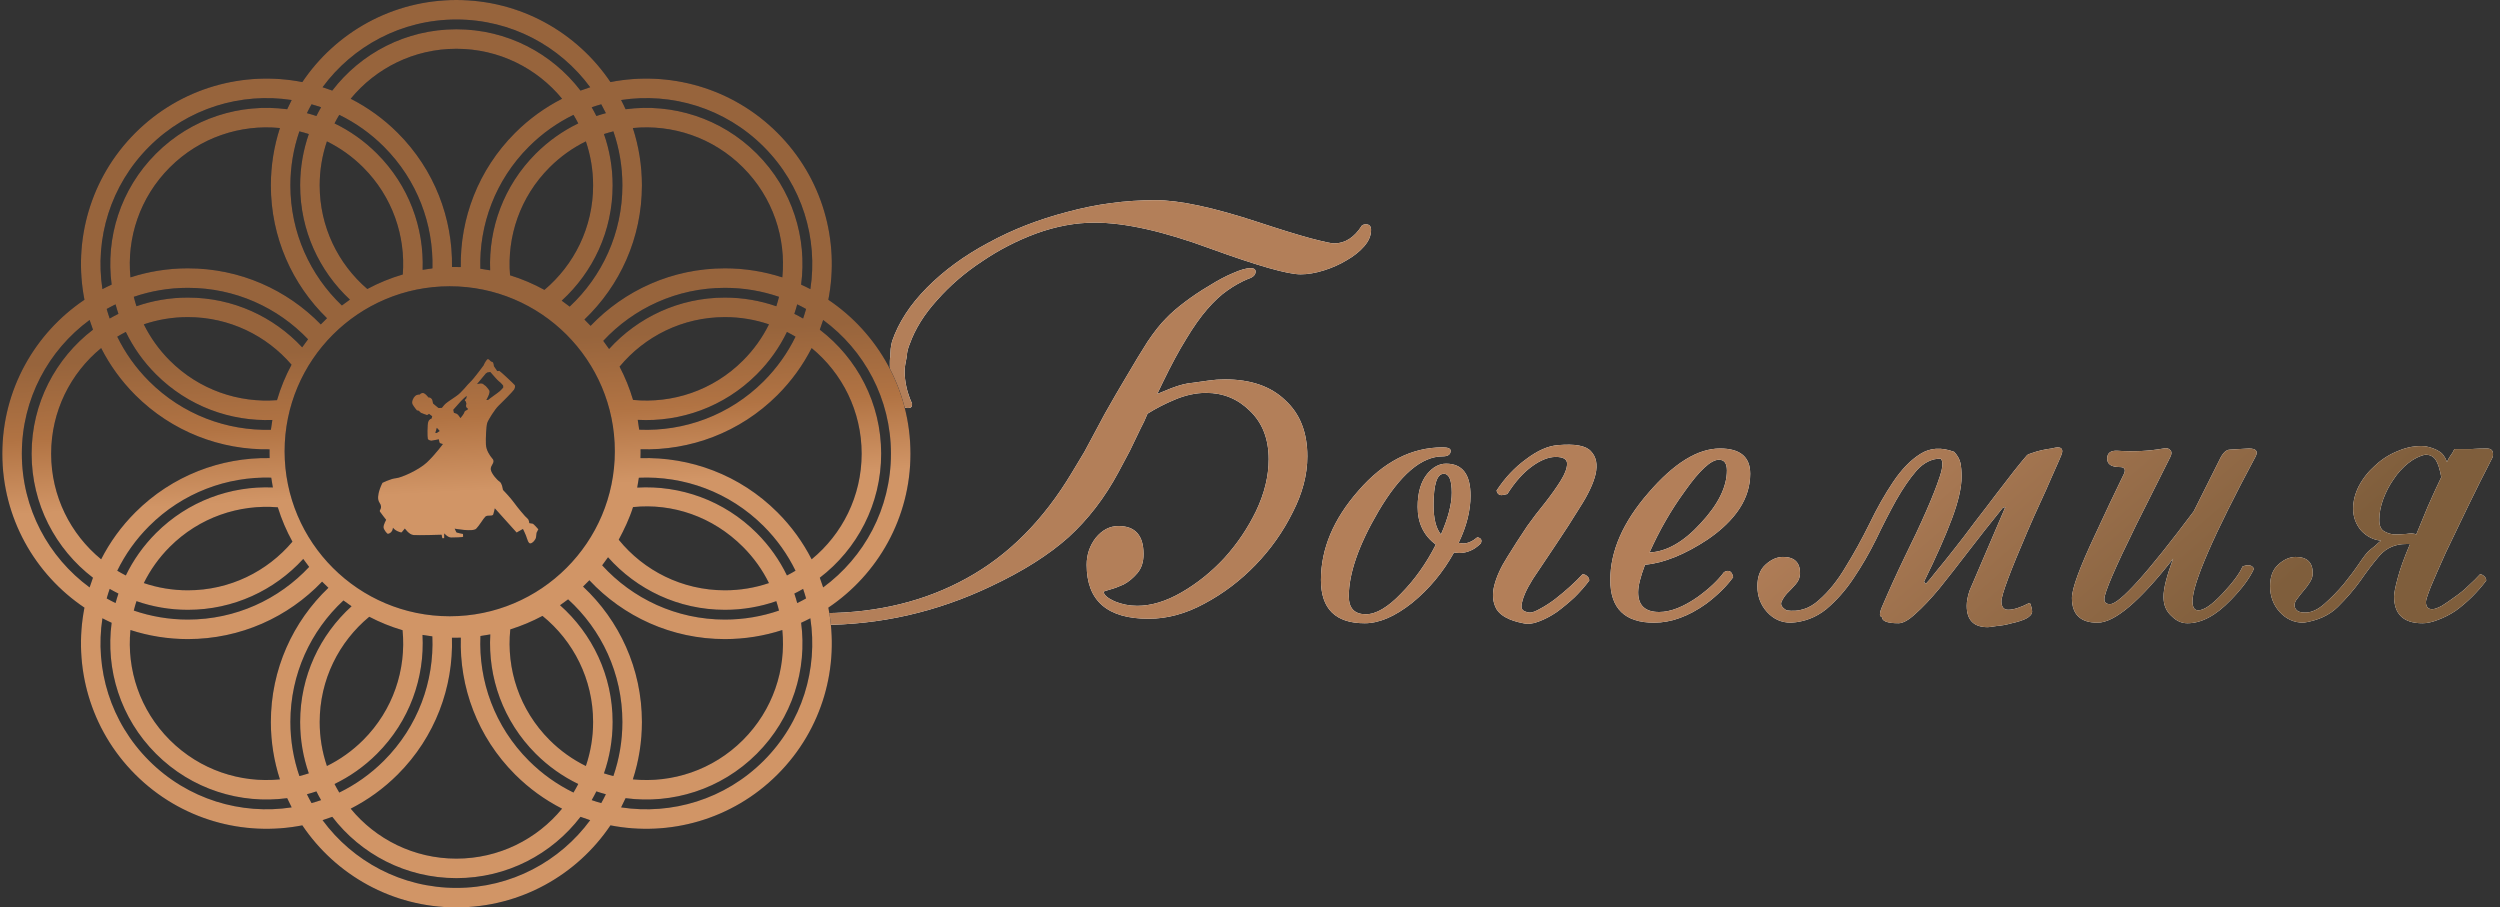
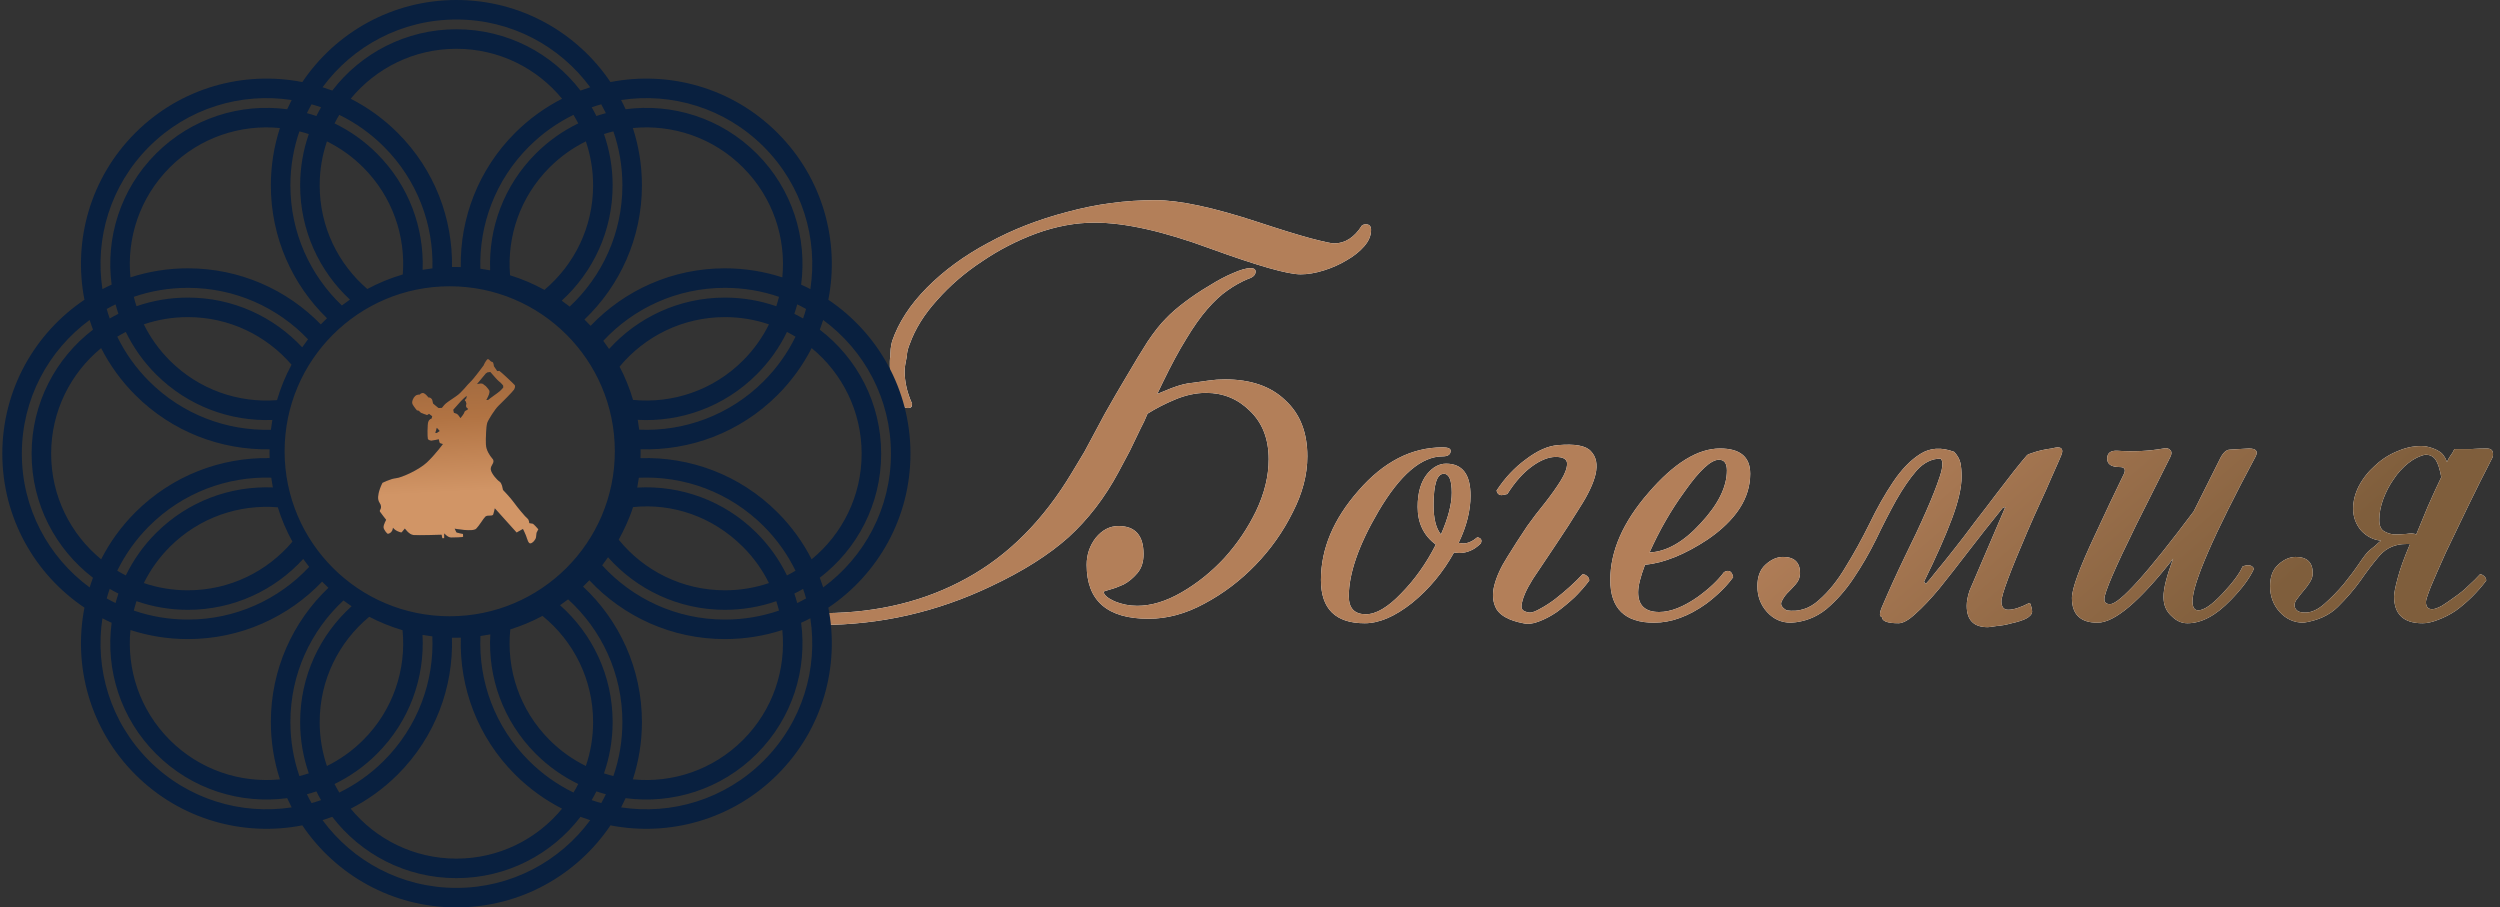
<svg xmlns="http://www.w3.org/2000/svg" width="270" height="98" viewBox="0 0 270 98" fill="none">
  <rect x="0" y="0" width="270" height="98" fill="#333333" stroke="none" />
  <path d="M128.847 41.339C129.462 41.258 130.035 41.177 130.567 41.096C131.141 41.015 131.714 40.975 132.288 40.975C135.073 40.975 137.243 41.723 138.8 43.22C140.397 44.676 141.195 46.699 141.195 49.288C141.195 51.27 140.663 53.293 139.598 55.356C138.574 57.419 137.243 59.301 135.605 61C133.967 62.699 132.124 64.094 130.076 65.187C128.069 66.279 126.062 66.825 124.055 66.825C119.591 66.825 117.359 64.883 117.359 61C117.359 59.907 117.687 58.937 118.342 58.087C119.038 57.237 119.857 56.813 120.799 56.813C122.601 56.813 123.502 57.824 123.502 59.847C123.502 60.696 123.277 61.384 122.827 61.91C122.376 62.436 121.885 62.84 121.352 63.123C120.82 63.366 120.328 63.548 119.878 63.67C119.427 63.791 119.202 63.872 119.202 63.912C119.202 64.236 119.591 64.58 120.369 64.944C121.148 65.268 121.967 65.429 122.827 65.429C124.342 65.429 125.939 64.944 127.619 63.973C129.298 63.002 130.834 61.768 132.226 60.272C133.619 58.734 134.765 57.035 135.666 55.174C136.567 53.273 137.018 51.412 137.018 49.592C137.018 47.407 136.342 45.668 134.991 44.373C133.68 43.078 132.103 42.431 130.26 42.431C129.154 42.431 128.028 42.674 126.881 43.159C125.817 43.604 124.834 44.11 123.933 44.676C123.687 45.283 123.441 45.809 123.195 46.254C122.622 47.468 122.233 48.277 122.028 48.681L120.799 50.987C119.325 53.738 117.523 56.084 115.393 58.026C113.263 59.928 110.478 61.687 107.038 63.306C101.181 66.097 95.058 67.493 88.669 67.493C88.669 67.493 88.786 66.775 89.099 66.218L97.209 50.886C97.209 50.886 94.736 39.681 94.725 39.632L96.349 36.849C97.045 34.826 98.294 32.904 100.096 31.084C101.939 29.223 104.151 27.605 106.731 26.229C109.311 24.814 112.158 23.701 115.27 22.892C118.383 22.042 121.557 21.618 124.793 21.618C127.373 21.618 131.059 22.407 135.851 23.984C138.308 24.793 140.213 25.38 141.564 25.744C142.957 26.108 143.796 26.29 144.083 26.29C145.271 26.29 146.274 25.643 147.093 24.348C147.216 24.267 147.359 24.227 147.523 24.227C147.892 24.227 148.076 24.429 148.076 24.834C148.076 25.441 147.83 26.027 147.339 26.593C146.847 27.16 146.213 27.666 145.434 28.11C144.697 28.555 143.878 28.92 142.977 29.203C142.076 29.486 141.236 29.628 140.458 29.628C139.066 29.628 135.81 28.697 130.69 26.836C125.653 24.975 121.496 24.045 118.219 24.045C116.171 24.045 114.083 24.429 111.953 25.198C109.864 25.966 107.898 26.978 106.055 28.232C104.212 29.445 102.594 30.841 101.202 32.419C99.809 33.956 98.826 35.534 98.253 37.152C98.253 37.152 97.946 37.825 97.946 38.426C97.782 39.195 97.7 39.741 97.7 40.065C97.7 41.238 97.966 42.411 98.499 43.584V43.706C98.499 43.948 98.356 44.07 98.069 44.07C97.741 44.07 97.454 43.888 97.209 43.523C96.963 43.159 96.758 42.735 96.594 42.249C96.431 41.764 96.308 41.278 96.226 40.793C96.144 40.267 96.103 39.862 96.103 39.579V39.033C96.103 38.831 96.123 38.629 96.164 38.426V38.184C96.167 37.471 96.349 36.849 96.349 36.849L94.725 39.632L97.209 50.886L89.099 66.218C94.833 66.178 99.932 64.924 104.396 62.456C108.902 59.988 112.69 56.186 115.762 51.048L117.113 48.803C117.81 47.508 118.547 46.133 119.325 44.676C120.144 43.22 120.943 41.845 121.721 40.55C122.499 39.215 123.236 38.002 123.933 36.909C124.67 35.817 125.325 34.988 125.898 34.421C126.431 33.855 127.127 33.248 127.987 32.601C128.847 31.954 129.728 31.367 130.629 30.841C131.53 30.275 132.369 29.83 133.148 29.506C133.967 29.142 134.602 28.96 135.052 28.96C135.421 28.96 135.605 29.081 135.605 29.324C135.605 29.688 135.339 29.951 134.806 30.113C134.028 30.437 133.271 30.861 132.533 31.387C131.837 31.873 131.12 32.54 130.383 33.39C129.646 34.239 128.888 35.311 128.11 36.606C127.332 37.86 126.492 39.417 125.591 41.278C125.386 41.723 125.182 42.148 124.977 42.553C125.468 42.35 125.96 42.148 126.451 41.946C127.393 41.582 128.192 41.38 128.847 41.339Z" fill="white" />
-   <path d="M128.847 41.339C129.462 41.258 130.035 41.177 130.567 41.096C131.141 41.015 131.714 40.975 132.288 40.975C135.073 40.975 137.243 41.723 138.8 43.22C140.397 44.676 141.195 46.699 141.195 49.288C141.195 51.27 140.663 53.293 139.598 55.356C138.574 57.419 137.243 59.301 135.605 61C133.967 62.699 132.124 64.094 130.076 65.187C128.069 66.279 126.062 66.825 124.055 66.825C119.591 66.825 117.359 64.883 117.359 61C117.359 59.907 117.687 58.937 118.342 58.087C119.038 57.237 119.857 56.813 120.799 56.813C122.601 56.813 123.502 57.824 123.502 59.847C123.502 60.696 123.277 61.384 122.827 61.91C122.376 62.436 121.885 62.84 121.352 63.123C120.82 63.366 120.328 63.548 119.878 63.67C119.427 63.791 119.202 63.872 119.202 63.912C119.202 64.236 119.591 64.58 120.369 64.944C121.148 65.268 121.967 65.429 122.827 65.429C124.342 65.429 125.939 64.944 127.619 63.973C129.298 63.002 130.834 61.768 132.226 60.272C133.619 58.734 134.765 57.035 135.666 55.174C136.567 53.273 137.018 51.412 137.018 49.592C137.018 47.407 136.342 45.668 134.991 44.373C133.68 43.078 132.103 42.431 130.26 42.431C129.154 42.431 128.028 42.674 126.881 43.159C125.817 43.604 124.834 44.11 123.933 44.676C123.687 45.283 123.441 45.809 123.195 46.254C122.622 47.468 122.233 48.277 122.028 48.681L120.799 50.987C119.325 53.738 117.523 56.084 115.393 58.026C113.263 59.928 110.478 61.687 107.038 63.306C101.181 66.097 95.058 67.493 88.669 67.493C88.669 67.493 88.786 66.775 89.099 66.218L97.209 50.886C97.209 50.886 94.736 39.681 94.725 39.632L96.349 36.849C97.045 34.826 98.294 32.904 100.096 31.084C101.939 29.223 104.151 27.605 106.731 26.229C109.311 24.814 112.158 23.701 115.27 22.892C118.383 22.042 121.557 21.618 124.793 21.618C127.373 21.618 131.059 22.407 135.851 23.984C138.308 24.793 140.213 25.38 141.564 25.744C142.957 26.108 143.796 26.29 144.083 26.29C145.271 26.29 146.274 25.643 147.093 24.348C147.216 24.267 147.359 24.227 147.523 24.227C147.892 24.227 148.076 24.429 148.076 24.834C148.076 25.441 147.83 26.027 147.339 26.593C146.847 27.16 146.213 27.666 145.434 28.11C144.697 28.555 143.878 28.92 142.977 29.203C142.076 29.486 141.236 29.628 140.458 29.628C139.066 29.628 135.81 28.697 130.69 26.836C125.653 24.975 121.496 24.045 118.219 24.045C116.171 24.045 114.083 24.429 111.953 25.198C109.864 25.966 107.898 26.978 106.055 28.232C104.212 29.445 102.594 30.841 101.202 32.419C99.809 33.956 98.826 35.534 98.253 37.152C98.253 37.152 97.946 37.825 97.946 38.426C97.782 39.195 97.7 39.741 97.7 40.065C97.7 41.238 97.966 42.411 98.499 43.584V43.706C98.499 43.948 98.356 44.07 98.069 44.07C97.741 44.07 97.454 43.888 97.209 43.523C96.963 43.159 96.758 42.735 96.594 42.249C96.431 41.764 96.308 41.278 96.226 40.793C96.144 40.267 96.103 39.862 96.103 39.579V39.033C96.103 38.831 96.123 38.629 96.164 38.426V38.184C96.167 37.471 96.349 36.849 96.349 36.849L94.725 39.632L97.209 50.886L89.099 66.218C94.833 66.178 99.932 64.924 104.396 62.456C108.902 59.988 112.69 56.186 115.762 51.048L117.113 48.803C117.81 47.508 118.547 46.133 119.325 44.676C120.144 43.22 120.943 41.845 121.721 40.55C122.499 39.215 123.236 38.002 123.933 36.909C124.67 35.817 125.325 34.988 125.898 34.421C126.431 33.855 127.127 33.248 127.987 32.601C128.847 31.954 129.728 31.367 130.629 30.841C131.53 30.275 132.369 29.83 133.148 29.506C133.967 29.142 134.602 28.96 135.052 28.96C135.421 28.96 135.605 29.081 135.605 29.324C135.605 29.688 135.339 29.951 134.806 30.113C134.028 30.437 133.271 30.861 132.533 31.387C131.837 31.873 131.12 32.54 130.383 33.39C129.646 34.239 128.888 35.311 128.11 36.606C127.332 37.86 126.492 39.417 125.591 41.278C125.386 41.723 125.182 42.148 124.977 42.553C125.468 42.35 125.96 42.148 126.451 41.946C127.393 41.582 128.192 41.38 128.847 41.339Z" fill="url(#paint0_linear_127_5771)" />
+   <path d="M128.847 41.339C129.462 41.258 130.035 41.177 130.567 41.096C131.141 41.015 131.714 40.975 132.288 40.975C135.073 40.975 137.243 41.723 138.8 43.22C140.397 44.676 141.195 46.699 141.195 49.288C141.195 51.27 140.663 53.293 139.598 55.356C138.574 57.419 137.243 59.301 135.605 61C133.967 62.699 132.124 64.094 130.076 65.187C128.069 66.279 126.062 66.825 124.055 66.825C119.591 66.825 117.359 64.883 117.359 61C117.359 59.907 117.687 58.937 118.342 58.087C119.038 57.237 119.857 56.813 120.799 56.813C122.601 56.813 123.502 57.824 123.502 59.847C123.502 60.696 123.277 61.384 122.827 61.91C122.376 62.436 121.885 62.84 121.352 63.123C120.82 63.366 120.328 63.548 119.878 63.67C119.427 63.791 119.202 63.872 119.202 63.912C119.202 64.236 119.591 64.58 120.369 64.944C121.148 65.268 121.967 65.429 122.827 65.429C124.342 65.429 125.939 64.944 127.619 63.973C129.298 63.002 130.834 61.768 132.226 60.272C133.619 58.734 134.765 57.035 135.666 55.174C136.567 53.273 137.018 51.412 137.018 49.592C137.018 47.407 136.342 45.668 134.991 44.373C133.68 43.078 132.103 42.431 130.26 42.431C129.154 42.431 128.028 42.674 126.881 43.159C125.817 43.604 124.834 44.11 123.933 44.676C123.687 45.283 123.441 45.809 123.195 46.254C122.622 47.468 122.233 48.277 122.028 48.681L120.799 50.987C119.325 53.738 117.523 56.084 115.393 58.026C113.263 59.928 110.478 61.687 107.038 63.306C101.181 66.097 95.058 67.493 88.669 67.493C88.669 67.493 88.786 66.775 89.099 66.218L97.209 50.886C97.209 50.886 94.736 39.681 94.725 39.632L96.349 36.849C97.045 34.826 98.294 32.904 100.096 31.084C101.939 29.223 104.151 27.605 106.731 26.229C109.311 24.814 112.158 23.701 115.27 22.892C118.383 22.042 121.557 21.618 124.793 21.618C127.373 21.618 131.059 22.407 135.851 23.984C138.308 24.793 140.213 25.38 141.564 25.744C142.957 26.108 143.796 26.29 144.083 26.29C145.271 26.29 146.274 25.643 147.093 24.348C147.216 24.267 147.359 24.227 147.523 24.227C147.892 24.227 148.076 24.429 148.076 24.834C148.076 25.441 147.83 26.027 147.339 26.593C146.847 27.16 146.213 27.666 145.434 28.11C144.697 28.555 143.878 28.92 142.977 29.203C142.076 29.486 141.236 29.628 140.458 29.628C139.066 29.628 135.81 28.697 130.69 26.836C125.653 24.975 121.496 24.045 118.219 24.045C116.171 24.045 114.083 24.429 111.953 25.198C109.864 25.966 107.898 26.978 106.055 28.232C104.212 29.445 102.594 30.841 101.202 32.419C99.809 33.956 98.826 35.534 98.253 37.152C98.253 37.152 97.946 37.825 97.946 38.426C97.782 39.195 97.7 39.741 97.7 40.065C97.7 41.238 97.966 42.411 98.499 43.584C98.499 43.948 98.356 44.07 98.069 44.07C97.741 44.07 97.454 43.888 97.209 43.523C96.963 43.159 96.758 42.735 96.594 42.249C96.431 41.764 96.308 41.278 96.226 40.793C96.144 40.267 96.103 39.862 96.103 39.579V39.033C96.103 38.831 96.123 38.629 96.164 38.426V38.184C96.167 37.471 96.349 36.849 96.349 36.849L94.725 39.632L97.209 50.886L89.099 66.218C94.833 66.178 99.932 64.924 104.396 62.456C108.902 59.988 112.69 56.186 115.762 51.048L117.113 48.803C117.81 47.508 118.547 46.133 119.325 44.676C120.144 43.22 120.943 41.845 121.721 40.55C122.499 39.215 123.236 38.002 123.933 36.909C124.67 35.817 125.325 34.988 125.898 34.421C126.431 33.855 127.127 33.248 127.987 32.601C128.847 31.954 129.728 31.367 130.629 30.841C131.53 30.275 132.369 29.83 133.148 29.506C133.967 29.142 134.602 28.96 135.052 28.96C135.421 28.96 135.605 29.081 135.605 29.324C135.605 29.688 135.339 29.951 134.806 30.113C134.028 30.437 133.271 30.861 132.533 31.387C131.837 31.873 131.12 32.54 130.383 33.39C129.646 34.239 128.888 35.311 128.11 36.606C127.332 37.86 126.492 39.417 125.591 41.278C125.386 41.723 125.182 42.148 124.977 42.553C125.468 42.35 125.96 42.148 126.451 41.946C127.393 41.582 128.192 41.38 128.847 41.339Z" fill="url(#paint0_linear_127_5771)" />
  <path d="M159.924 58.694C159.228 59.382 158.449 59.725 157.589 59.725C157.466 59.725 157.282 59.705 157.036 59.665C155.849 61.809 154.333 63.629 152.49 65.126C150.647 66.582 148.948 67.311 147.391 67.311C144.238 67.311 142.661 65.753 142.661 62.638C142.661 59.28 144.012 56.064 146.715 52.99C149.419 49.875 152.449 48.317 155.808 48.317C156.381 48.317 156.668 48.439 156.668 48.681C156.668 49.086 156.381 49.288 155.808 49.288C153.514 49.288 151.2 51.27 148.866 55.235C146.736 58.876 145.671 61.93 145.671 64.398C145.671 65.692 146.285 66.34 147.514 66.34C148.62 66.34 149.89 65.591 151.323 64.094C152.797 62.598 154.047 60.838 155.07 58.815C153.76 57.844 153.105 56.489 153.105 54.749C153.105 53.212 153.453 52.019 154.149 51.169C154.763 50.441 155.439 50.077 156.176 50.077C157.937 50.077 158.818 51.23 158.818 53.536C158.818 55.154 158.388 56.853 157.528 58.633C157.815 58.674 157.978 58.694 158.019 58.694C158.511 58.694 159.023 58.471 159.555 58.026C159.965 58.107 160.088 58.33 159.924 58.694ZM156.791 53.233C156.791 51.857 156.504 51.169 155.931 51.169C155.193 51.169 154.825 52.302 154.825 54.568C154.825 56.024 155.091 57.076 155.623 57.723C156.402 55.943 156.791 54.446 156.791 53.233Z" fill="white" />
  <path d="M159.924 58.694C159.228 59.382 158.449 59.725 157.589 59.725C157.466 59.725 157.282 59.705 157.036 59.665C155.849 61.809 154.333 63.629 152.49 65.126C150.647 66.582 148.948 67.311 147.391 67.311C144.238 67.311 142.661 65.753 142.661 62.638C142.661 59.28 144.012 56.064 146.715 52.99C149.419 49.875 152.449 48.317 155.808 48.317C156.381 48.317 156.668 48.439 156.668 48.681C156.668 49.086 156.381 49.288 155.808 49.288C153.514 49.288 151.2 51.27 148.866 55.235C146.736 58.876 145.671 61.93 145.671 64.398C145.671 65.692 146.285 66.34 147.514 66.34C148.62 66.34 149.89 65.591 151.323 64.094C152.797 62.598 154.047 60.838 155.07 58.815C153.76 57.844 153.105 56.489 153.105 54.749C153.105 53.212 153.453 52.019 154.149 51.169C154.763 50.441 155.439 50.077 156.176 50.077C157.937 50.077 158.818 51.23 158.818 53.536C158.818 55.154 158.388 56.853 157.528 58.633C157.815 58.674 157.978 58.694 158.019 58.694C158.511 58.694 159.023 58.471 159.555 58.026C159.965 58.107 160.088 58.33 159.924 58.694ZM156.791 53.233C156.791 51.857 156.504 51.169 155.931 51.169C155.193 51.169 154.825 52.302 154.825 54.568C154.825 56.024 155.091 57.076 155.623 57.723C156.402 55.943 156.791 54.446 156.791 53.233Z" fill="url(#paint1_linear_127_5771)" />
  <path d="M164.944 56.813C165.517 56.004 166.152 55.174 166.848 54.325C167.544 53.435 168.118 52.626 168.568 51.898C169.019 51.169 169.244 50.562 169.244 50.077C169.244 49.592 168.834 49.349 168.015 49.349C167.237 49.349 166.377 49.693 165.435 50.38C164.493 51.068 163.613 52.059 162.793 53.354C162.466 53.435 162.261 53.475 162.179 53.475C161.892 53.475 161.708 53.313 161.626 52.99C162.527 51.614 163.592 50.482 164.821 49.592C166.049 48.661 167.196 48.156 168.261 48.075C170.104 47.913 171.292 48.135 171.824 48.742C172.398 49.349 172.561 50.178 172.316 51.23C172.07 52.241 171.517 53.414 170.657 54.749C169.838 56.084 168.978 57.419 168.077 58.755C167.176 60.09 166.336 61.343 165.558 62.517C164.821 63.69 164.411 64.641 164.329 65.369C164.288 65.652 164.37 65.854 164.575 65.975C164.821 66.097 165.046 66.158 165.251 66.158C165.496 66.158 165.865 66.016 166.357 65.733C166.889 65.45 167.421 65.106 167.954 64.701C168.527 64.256 169.08 63.791 169.613 63.306C170.145 62.82 170.575 62.395 170.903 62.031H170.964C171.128 62.031 171.271 62.092 171.394 62.213C171.558 62.335 171.64 62.496 171.64 62.699C171.189 63.306 170.657 63.912 170.043 64.519C169.428 65.086 168.793 65.612 168.138 66.097C167.483 66.542 166.828 66.886 166.172 67.129C165.558 67.371 165.005 67.432 164.514 67.311C163.039 67.027 162.077 66.522 161.626 65.793C161.217 65.065 161.135 64.216 161.38 63.245C161.626 62.274 162.097 61.242 162.793 60.15C163.49 59.017 164.206 57.905 164.944 56.813Z" fill="white" />
  <path d="M164.944 56.813C165.517 56.004 166.152 55.174 166.848 54.325C167.544 53.435 168.118 52.626 168.568 51.898C169.019 51.169 169.244 50.562 169.244 50.077C169.244 49.592 168.834 49.349 168.015 49.349C167.237 49.349 166.377 49.693 165.435 50.38C164.493 51.068 163.613 52.059 162.793 53.354C162.466 53.435 162.261 53.475 162.179 53.475C161.892 53.475 161.708 53.313 161.626 52.99C162.527 51.614 163.592 50.482 164.821 49.592C166.049 48.661 167.196 48.156 168.261 48.075C170.104 47.913 171.292 48.135 171.824 48.742C172.398 49.349 172.561 50.178 172.316 51.23C172.07 52.241 171.517 53.414 170.657 54.749C169.838 56.084 168.978 57.419 168.077 58.755C167.176 60.09 166.336 61.343 165.558 62.517C164.821 63.69 164.411 64.641 164.329 65.369C164.288 65.652 164.37 65.854 164.575 65.975C164.821 66.097 165.046 66.158 165.251 66.158C165.496 66.158 165.865 66.016 166.357 65.733C166.889 65.45 167.421 65.106 167.954 64.701C168.527 64.256 169.08 63.791 169.613 63.306C170.145 62.82 170.575 62.395 170.903 62.031H170.964C171.128 62.031 171.271 62.092 171.394 62.213C171.558 62.335 171.64 62.496 171.64 62.699C171.189 63.306 170.657 63.912 170.043 64.519C169.428 65.086 168.793 65.612 168.138 66.097C167.483 66.542 166.828 66.886 166.172 67.129C165.558 67.371 165.005 67.432 164.514 67.311C163.039 67.027 162.077 66.522 161.626 65.793C161.217 65.065 161.135 64.216 161.38 63.245C161.626 62.274 162.097 61.242 162.793 60.15C163.49 59.017 164.206 57.905 164.944 56.813Z" fill="url(#paint2_linear_127_5771)" />
  <path d="M189.023 51.169C189.023 53.799 187.487 56.165 184.416 58.269C181.958 59.887 179.706 60.797 177.658 61C177.167 62.294 176.921 63.285 176.921 63.973C176.921 65.389 177.679 66.097 179.194 66.097C180.423 66.097 181.815 65.551 183.371 64.459C184.6 63.569 185.542 62.678 186.197 61.788C186.73 61.505 187.057 61.687 187.18 62.335C186.484 63.306 185.522 64.256 184.293 65.187C182.368 66.562 180.484 67.25 178.641 67.25C175.487 67.25 173.911 65.713 173.911 62.638C173.911 59.523 175.283 56.388 178.027 53.233C180.771 50.037 183.351 48.439 185.767 48.439C187.938 48.439 189.023 49.349 189.023 51.169ZM186.505 50.805C186.505 50.037 186.218 49.652 185.644 49.652C184.784 49.652 183.556 50.785 181.958 53.05C180.484 55.073 179.214 57.278 178.15 59.665C179.993 59.584 181.836 58.532 183.679 56.509C185.563 54.487 186.505 52.585 186.505 50.805Z" fill="white" />
  <path d="M189.023 51.169C189.023 53.799 187.487 56.165 184.416 58.269C181.958 59.887 179.706 60.797 177.658 61C177.167 62.294 176.921 63.285 176.921 63.973C176.921 65.389 177.679 66.097 179.194 66.097C180.423 66.097 181.815 65.551 183.371 64.459C184.6 63.569 185.542 62.678 186.197 61.788C186.73 61.505 187.057 61.687 187.18 62.335C186.484 63.306 185.522 64.256 184.293 65.187C182.368 66.562 180.484 67.25 178.641 67.25C175.487 67.25 173.911 65.713 173.911 62.638C173.911 59.523 175.283 56.388 178.027 53.233C180.771 50.037 183.351 48.439 185.767 48.439C187.938 48.439 189.023 49.349 189.023 51.169ZM186.505 50.805C186.505 50.037 186.218 49.652 185.644 49.652C184.784 49.652 183.556 50.785 181.958 53.05C180.484 55.073 179.214 57.278 178.15 59.665C179.993 59.584 181.836 58.532 183.679 56.509C185.563 54.487 186.505 52.585 186.505 50.805Z" fill="url(#paint3_linear_127_5771)" />
  <path d="M211.852 51.473C211.852 52.646 211.504 54.163 210.808 56.024C210.112 57.885 209.108 60.15 207.798 62.82L207.982 63.063C208.228 62.82 208.617 62.355 209.149 61.667C209.723 60.98 210.357 60.191 211.054 59.301C211.791 58.37 212.549 57.379 213.327 56.327C214.146 55.275 214.904 54.284 215.6 53.354C216.337 52.383 216.992 51.533 217.566 50.805C218.18 50.037 218.631 49.49 218.917 49.167C218.999 49.086 219.183 49.005 219.47 48.924C219.798 48.803 220.146 48.702 220.515 48.621C220.883 48.54 221.231 48.479 221.559 48.439C221.887 48.358 222.112 48.317 222.235 48.317C222.562 48.317 222.726 48.459 222.726 48.742C222.726 48.904 222.603 49.248 222.358 49.774C222.153 50.259 221.866 50.906 221.497 51.715C221.17 52.484 220.781 53.354 220.33 54.325C219.88 55.296 219.429 56.307 218.979 57.359C217.095 61.728 216.153 64.256 216.153 64.944C216.153 65.551 216.398 65.854 216.89 65.854C217.463 65.854 218.221 65.612 219.163 65.126C219.245 65.126 219.306 65.227 219.347 65.429C219.429 65.632 219.47 65.834 219.47 66.036C219.47 66.319 219.245 66.582 218.794 66.825C218.344 67.027 217.832 67.189 217.259 67.311C216.685 67.472 216.132 67.573 215.6 67.614C215.108 67.695 214.801 67.735 214.678 67.735C213.163 67.735 212.405 66.967 212.405 65.429C212.405 64.944 212.508 64.398 212.712 63.791L216.583 54.749L216.276 54.871C214.965 56.489 213.736 58.047 212.59 59.543C211.443 61.04 210.398 62.375 209.456 63.548C208.514 64.681 207.654 65.591 206.876 66.279C206.139 66.967 205.525 67.311 205.033 67.311C203.845 67.311 203.252 67.088 203.252 66.643C203.252 66.683 203.19 66.643 203.067 66.522C202.985 66.36 203.047 66.036 203.252 65.551C204.03 63.73 204.849 61.93 205.709 60.15C206.61 58.33 207.388 56.671 208.043 55.174C208.699 53.678 209.19 52.423 209.518 51.412C209.845 50.401 209.866 49.774 209.579 49.531C208.637 49.531 207.777 49.956 206.999 50.805C206.262 51.655 205.525 52.727 204.787 54.021C204.091 55.275 203.374 56.671 202.637 58.208C201.9 59.705 201.081 61.121 200.18 62.456C199.32 63.751 198.337 64.863 197.231 65.793C196.125 66.683 194.856 67.169 193.422 67.25C192.398 67.25 191.538 66.865 190.842 66.097C190.146 65.328 189.798 64.398 189.798 63.306C189.798 62.294 190.084 61.526 190.658 61C191.272 60.433 191.907 60.15 192.562 60.15C193.791 60.15 194.405 60.737 194.405 61.91C194.405 62.355 194.241 62.759 193.914 63.123C193.627 63.447 193.32 63.771 192.992 64.094C192.705 64.418 192.501 64.742 192.378 65.065C192.296 65.349 192.48 65.632 192.931 65.915C194.241 66.117 195.408 65.753 196.432 64.823C197.497 63.892 198.46 62.699 199.32 61.242C200.221 59.786 201.081 58.229 201.9 56.57C202.719 54.871 203.579 53.354 204.48 52.019C205.381 50.684 206.344 49.693 207.368 49.045C208.433 48.358 209.661 48.277 211.054 48.803C211.422 49.207 211.648 49.612 211.729 50.016C211.811 50.421 211.852 50.906 211.852 51.473Z" fill="white" />
  <path d="M211.852 51.473C211.852 52.646 211.504 54.163 210.808 56.024C210.112 57.885 209.108 60.15 207.798 62.82L207.982 63.063C208.228 62.82 208.617 62.355 209.149 61.667C209.723 60.98 210.357 60.191 211.054 59.301C211.791 58.37 212.549 57.379 213.327 56.327C214.146 55.275 214.904 54.284 215.6 53.354C216.337 52.383 216.992 51.533 217.566 50.805C218.18 50.037 218.631 49.49 218.917 49.167C218.999 49.086 219.183 49.005 219.47 48.924C219.798 48.803 220.146 48.702 220.515 48.621C220.883 48.54 221.231 48.479 221.559 48.439C221.887 48.358 222.112 48.317 222.235 48.317C222.562 48.317 222.726 48.459 222.726 48.742C222.726 48.904 222.603 49.248 222.358 49.774C222.153 50.259 221.866 50.906 221.497 51.715C221.17 52.484 220.781 53.354 220.33 54.325C219.88 55.296 219.429 56.307 218.979 57.359C217.095 61.728 216.153 64.256 216.153 64.944C216.153 65.551 216.398 65.854 216.89 65.854C217.463 65.854 218.221 65.612 219.163 65.126C219.245 65.126 219.306 65.227 219.347 65.429C219.429 65.632 219.47 65.834 219.47 66.036C219.47 66.319 219.245 66.582 218.794 66.825C218.344 67.027 217.832 67.189 217.259 67.311C216.685 67.472 216.132 67.573 215.6 67.614C215.108 67.695 214.801 67.735 214.678 67.735C213.163 67.735 212.405 66.967 212.405 65.429C212.405 64.944 212.508 64.398 212.712 63.791L216.583 54.749L216.276 54.871C214.965 56.489 213.736 58.047 212.59 59.543C211.443 61.04 210.398 62.375 209.456 63.548C208.514 64.681 207.654 65.591 206.876 66.279C206.139 66.967 205.525 67.311 205.033 67.311C203.845 67.311 203.252 67.088 203.252 66.643C203.252 66.683 203.19 66.643 203.067 66.522C202.985 66.36 203.047 66.036 203.252 65.551C204.03 63.73 204.849 61.93 205.709 60.15C206.61 58.33 207.388 56.671 208.043 55.174C208.699 53.678 209.19 52.423 209.518 51.412C209.845 50.401 209.866 49.774 209.579 49.531C208.637 49.531 207.777 49.956 206.999 50.805C206.262 51.655 205.525 52.727 204.787 54.021C204.091 55.275 203.374 56.671 202.637 58.208C201.9 59.705 201.081 61.121 200.18 62.456C199.32 63.751 198.337 64.863 197.231 65.793C196.125 66.683 194.856 67.169 193.422 67.25C192.398 67.25 191.538 66.865 190.842 66.097C190.146 65.328 189.798 64.398 189.798 63.306C189.798 62.294 190.084 61.526 190.658 61C191.272 60.433 191.907 60.15 192.562 60.15C193.791 60.15 194.405 60.737 194.405 61.91C194.405 62.355 194.241 62.759 193.914 63.123C193.627 63.447 193.32 63.771 192.992 64.094C192.705 64.418 192.501 64.742 192.378 65.065C192.296 65.349 192.48 65.632 192.931 65.915C194.241 66.117 195.408 65.753 196.432 64.823C197.497 63.892 198.46 62.699 199.32 61.242C200.221 59.786 201.081 58.229 201.9 56.57C202.719 54.871 203.579 53.354 204.48 52.019C205.381 50.684 206.344 49.693 207.368 49.045C208.433 48.358 209.661 48.277 211.054 48.803C211.422 49.207 211.648 49.612 211.729 50.016C211.811 50.421 211.852 50.906 211.852 51.473Z" fill="url(#paint4_linear_127_5771)" />
  <path d="M243.61 49.288C239.064 57.784 236.791 63.002 236.791 64.944C236.791 65.591 236.996 65.915 237.406 65.915C238.02 65.915 238.88 65.328 239.986 64.155C241.133 62.941 241.87 61.95 242.197 61.182C242.812 60.939 243.221 61.02 243.426 61.425C242.976 62.436 242.136 63.569 240.907 64.823C239.31 66.481 237.754 67.311 236.238 67.311C235.624 67.311 235.071 67.068 234.58 66.582C233.965 66.056 233.658 65.349 233.658 64.459C233.658 63.569 234.006 62.193 234.702 60.332C231.098 64.944 228.375 67.25 226.532 67.25C224.689 67.25 223.767 66.36 223.767 64.58C223.767 63.569 224.607 61.283 226.286 57.723C227.31 55.498 228.354 53.293 229.419 51.109C229.583 50.664 229.419 50.441 228.928 50.441C228.027 50.441 227.576 50.138 227.576 49.531C227.576 48.924 227.945 48.641 228.682 48.681C230.402 48.803 232.061 48.722 233.658 48.439C233.986 48.358 234.231 48.419 234.395 48.621C234.559 48.783 234.559 49.025 234.395 49.349C233.167 51.776 231.938 54.224 230.709 56.691C228.416 61.344 227.269 64.013 227.269 64.701C227.269 65.065 227.474 65.247 227.883 65.247C228.907 65.247 231.917 61.91 236.914 55.235C237.815 53.415 238.757 51.533 239.74 49.592C240.068 48.904 240.436 48.56 240.846 48.56C241.01 48.56 241.337 48.54 241.829 48.499C242.361 48.459 242.709 48.439 242.873 48.439C243.651 48.439 243.897 48.722 243.61 49.288Z" fill="white" />
  <path d="M243.61 49.288C239.064 57.784 236.791 63.002 236.791 64.944C236.791 65.591 236.996 65.915 237.406 65.915C238.02 65.915 238.88 65.328 239.986 64.155C241.133 62.941 241.87 61.95 242.197 61.182C242.812 60.939 243.221 61.02 243.426 61.425C242.976 62.436 242.136 63.569 240.907 64.823C239.31 66.481 237.754 67.311 236.238 67.311C235.624 67.311 235.071 67.068 234.58 66.582C233.965 66.056 233.658 65.349 233.658 64.459C233.658 63.569 234.006 62.193 234.702 60.332C231.098 64.944 228.375 67.25 226.532 67.25C224.689 67.25 223.767 66.36 223.767 64.58C223.767 63.569 224.607 61.283 226.286 57.723C227.31 55.498 228.354 53.293 229.419 51.109C229.583 50.664 229.419 50.441 228.928 50.441C228.027 50.441 227.576 50.138 227.576 49.531C227.576 48.924 227.945 48.641 228.682 48.681C230.402 48.803 232.061 48.722 233.658 48.439C233.986 48.358 234.231 48.419 234.395 48.621C234.559 48.783 234.559 49.025 234.395 49.349C233.167 51.776 231.938 54.224 230.709 56.691C228.416 61.344 227.269 64.013 227.269 64.701C227.269 65.065 227.474 65.247 227.883 65.247C228.907 65.247 231.917 61.91 236.914 55.235C237.815 53.415 238.757 51.533 239.74 49.592C240.068 48.904 240.436 48.56 240.846 48.56C241.01 48.56 241.337 48.54 241.829 48.499C242.361 48.459 242.709 48.439 242.873 48.439C243.651 48.439 243.897 48.722 243.61 49.288Z" fill="url(#paint5_linear_127_5771)" />
  <path d="M255.919 59.422C256.124 59.26 256.328 59.098 256.533 58.937C256.738 58.734 256.943 58.552 257.147 58.39C256.328 58.309 255.612 57.945 254.997 57.298C254.424 56.61 254.137 55.822 254.137 54.932C254.137 54.123 254.342 53.313 254.752 52.504C255.202 51.655 255.796 50.906 256.533 50.259C257.27 49.571 258.11 49.045 259.052 48.681C259.994 48.277 260.956 48.115 261.939 48.196C262.554 48.317 263.045 48.499 263.414 48.742C263.782 48.944 264.069 49.329 264.274 49.895C264.397 49.612 264.52 49.389 264.642 49.228C264.806 49.025 264.95 48.783 265.072 48.499C265.687 48.499 266.281 48.499 266.854 48.499C267.427 48.459 268.001 48.439 268.574 48.439C269.025 48.439 269.25 48.641 269.25 49.045C269.25 49.207 269.23 49.329 269.189 49.41C268.247 51.23 267.346 53.03 266.485 54.81C265.625 56.59 264.847 58.208 264.151 59.665C263.496 61.121 262.963 62.335 262.554 63.306C262.185 64.236 262.001 64.802 262.001 65.005C262.001 65.531 262.226 65.793 262.677 65.793C262.922 65.793 263.27 65.672 263.721 65.429C264.171 65.146 264.642 64.823 265.134 64.459C265.666 64.094 266.158 63.69 266.608 63.245C267.1 62.8 267.509 62.395 267.837 62.031C268.001 62.031 268.144 62.092 268.267 62.213C268.431 62.335 268.513 62.496 268.513 62.699C268.062 63.306 267.55 63.892 266.977 64.459C266.404 65.025 265.81 65.531 265.195 65.975C264.581 66.38 263.946 66.704 263.291 66.946C262.677 67.189 262.124 67.311 261.632 67.311C259.584 67.311 258.56 66.34 258.56 64.398C258.56 64.074 258.683 63.447 258.929 62.517C259.175 61.546 259.625 60.292 260.281 58.755H259.851C258.704 58.755 257.762 59.159 257.025 59.968C256.328 60.777 255.632 61.687 254.936 62.699C254.24 63.67 253.42 64.62 252.479 65.551C251.577 66.441 250.349 67.007 248.792 67.25C247.769 67.25 246.908 66.865 246.212 66.097C245.516 65.328 245.168 64.398 245.168 63.306C245.168 62.294 245.455 61.526 246.028 61C246.642 60.433 247.277 60.15 247.932 60.15C249.161 60.15 249.775 60.737 249.775 61.91C249.775 62.233 249.673 62.557 249.468 62.881C249.263 63.204 249.038 63.508 248.792 63.791C248.547 64.074 248.321 64.357 248.117 64.641C247.912 64.883 247.81 65.126 247.81 65.369C247.81 65.571 247.891 65.753 248.055 65.915C248.219 66.077 248.526 66.158 248.977 66.158C249.632 66.158 250.308 65.854 251.004 65.247C251.741 64.6 252.438 63.892 253.093 63.123C253.748 62.314 254.322 61.546 254.813 60.818C255.304 60.09 255.673 59.624 255.919 59.422ZM263.659 51.533C263.496 50.643 263.291 50.016 263.045 49.652C262.799 49.288 262.431 49.106 261.939 49.106C261.325 49.228 260.711 49.531 260.096 50.016C259.482 50.502 258.95 51.088 258.499 51.776C258.049 52.423 257.68 53.131 257.393 53.9C257.107 54.669 256.963 55.417 256.963 56.145C256.963 56.752 257.127 57.157 257.455 57.359C257.782 57.561 258.151 57.682 258.56 57.723C259.011 57.723 259.462 57.703 259.912 57.662C260.363 57.581 260.711 57.602 260.956 57.723C261.284 56.914 261.694 55.923 262.185 54.749C262.718 53.536 263.209 52.464 263.659 51.533Z" fill="white" />
  <path d="M255.919 59.422C256.124 59.26 256.328 59.098 256.533 58.937C256.738 58.734 256.943 58.552 257.147 58.39C256.328 58.309 255.612 57.945 254.997 57.298C254.424 56.61 254.137 55.822 254.137 54.932C254.137 54.123 254.342 53.313 254.752 52.504C255.202 51.655 255.796 50.906 256.533 50.259C257.27 49.571 258.11 49.045 259.052 48.681C259.994 48.277 260.956 48.115 261.939 48.196C262.554 48.317 263.045 48.499 263.414 48.742C263.782 48.944 264.069 49.329 264.274 49.895C264.397 49.612 264.52 49.389 264.642 49.228C264.806 49.025 264.95 48.783 265.072 48.499C265.687 48.499 266.281 48.499 266.854 48.499C267.427 48.459 268.001 48.439 268.574 48.439C269.025 48.439 269.25 48.641 269.25 49.045C269.25 49.207 269.23 49.329 269.189 49.41C268.247 51.23 267.346 53.03 266.485 54.81C265.625 56.59 264.847 58.208 264.151 59.665C263.496 61.121 262.963 62.335 262.554 63.306C262.185 64.236 262.001 64.802 262.001 65.005C262.001 65.531 262.226 65.793 262.677 65.793C262.922 65.793 263.27 65.672 263.721 65.429C264.171 65.146 264.642 64.823 265.134 64.459C265.666 64.094 266.158 63.69 266.608 63.245C267.1 62.8 267.509 62.395 267.837 62.031C268.001 62.031 268.144 62.092 268.267 62.213C268.431 62.335 268.513 62.496 268.513 62.699C268.062 63.306 267.55 63.892 266.977 64.459C266.404 65.025 265.81 65.531 265.195 65.975C264.581 66.38 263.946 66.704 263.291 66.946C262.677 67.189 262.124 67.311 261.632 67.311C259.584 67.311 258.56 66.34 258.56 64.398C258.56 64.074 258.683 63.447 258.929 62.517C259.175 61.546 259.625 60.292 260.281 58.755H259.851C258.704 58.755 257.762 59.159 257.025 59.968C256.328 60.777 255.632 61.687 254.936 62.699C254.24 63.67 253.42 64.62 252.479 65.551C251.577 66.441 250.349 67.007 248.792 67.25C247.769 67.25 246.908 66.865 246.212 66.097C245.516 65.328 245.168 64.398 245.168 63.306C245.168 62.294 245.455 61.526 246.028 61C246.642 60.433 247.277 60.15 247.932 60.15C249.161 60.15 249.775 60.737 249.775 61.91C249.775 62.233 249.673 62.557 249.468 62.881C249.263 63.204 249.038 63.508 248.792 63.791C248.547 64.074 248.321 64.357 248.117 64.641C247.912 64.883 247.81 65.126 247.81 65.369C247.81 65.571 247.891 65.753 248.055 65.915C248.219 66.077 248.526 66.158 248.977 66.158C249.632 66.158 250.308 65.854 251.004 65.247C251.741 64.6 252.438 63.892 253.093 63.123C253.748 62.314 254.322 61.546 254.813 60.818C255.304 60.09 255.673 59.624 255.919 59.422ZM263.659 51.533C263.496 50.643 263.291 50.016 263.045 49.652C262.799 49.288 262.431 49.106 261.939 49.106C261.325 49.228 260.711 49.531 260.096 50.016C259.482 50.502 258.95 51.088 258.499 51.776C258.049 52.423 257.68 53.131 257.393 53.9C257.107 54.669 256.963 55.417 256.963 56.145C256.963 56.752 257.127 57.157 257.455 57.359C257.782 57.561 258.151 57.682 258.56 57.723C259.011 57.723 259.462 57.703 259.912 57.662C260.363 57.581 260.711 57.602 260.956 57.723C261.284 56.914 261.694 55.923 262.185 54.749C262.718 53.536 263.209 52.464 263.659 51.533Z" fill="url(#paint6_linear_127_5771)" />
  <path fill-rule="evenodd" clip-rule="evenodd" d="M49.29 0C56.222 2.59413e-05 62.331 3.517 65.93 8.862C72.256 7.625 79.066 9.454 83.967 14.351C88.869 19.249 90.7 26.053 89.461 32.374C94.811 35.969 98.33 42.074 98.33 49C98.33 55.926 94.811 62.031 89.461 65.626C90.7 71.947 88.869 78.751 83.967 83.649C79.066 88.546 72.256 90.375 65.93 89.138C62.332 94.483 56.222 98 49.29 98C42.358 98 36.249 94.483 32.651 89.138C26.324 90.375 19.514 88.546 14.613 83.649C9.712 78.751 7.881 71.947 9.12 65.626C3.77 62.031 0.25 55.926 0.25 49C0.25 42.074 3.77 35.969 9.12 32.374C7.881 26.053 9.712 19.249 14.613 14.351C19.515 9.454 26.324 7.625 32.651 8.862C36.249 3.517 42.358 0 49.29 0ZM62.695 88.217C59.612 92.242 54.755 94.839 49.29 94.839C43.825 94.839 38.969 92.242 35.885 88.217C35.539 88.348 35.189 88.468 34.837 88.579C38.101 93.014 43.359 95.893 49.29 95.893C55.221 95.893 60.478 93.013 63.742 88.579C63.391 88.468 63.041 88.348 62.695 88.217ZM49.147 68.878C49.034 68.878 48.922 68.874 48.81 68.873C48.974 74.2 47.022 79.582 42.952 83.649C41.422 85.177 39.704 86.405 37.875 87.336C40.583 90.63 44.691 92.731 49.29 92.731C53.889 92.731 57.996 90.63 60.704 87.336C58.875 86.405 57.158 85.177 55.629 83.649C51.557 79.581 49.604 74.197 49.769 68.867C49.562 68.873 49.355 68.878 49.147 68.878ZM87.518 66.775C87.192 66.945 86.86 67.108 86.522 67.26C87.19 72.284 85.593 77.552 81.729 81.412C77.865 85.273 72.592 86.869 67.563 86.202C67.411 86.539 67.25 86.871 67.08 87.198C72.526 88.028 78.282 86.349 82.476 82.158C86.67 77.968 88.349 72.217 87.518 66.775ZM11.061 66.775C10.23 72.217 11.911 77.968 16.105 82.158C20.299 86.349 26.054 88.027 31.5 87.197C31.33 86.87 31.168 86.539 31.016 86.202C25.987 86.869 20.715 85.273 16.851 81.412C12.987 77.552 11.389 72.284 12.056 67.26C11.719 67.108 11.388 66.945 11.061 66.775ZM34.171 85.47C33.832 85.584 33.491 85.688 33.147 85.779C33.304 86.103 33.471 86.421 33.647 86.734C33.992 86.637 34.336 86.531 34.676 86.413C34.498 86.105 34.33 85.79 34.171 85.47ZM64.408 85.47C64.249 85.79 64.081 86.105 63.903 86.413C64.243 86.531 64.588 86.637 64.934 86.734C65.109 86.421 65.277 86.103 65.434 85.779C65.09 85.688 64.747 85.584 64.408 85.47ZM45.631 68.57C45.882 73.186 44.243 77.886 40.714 81.412C39.339 82.786 37.785 83.871 36.129 84.672C36.289 84.986 36.461 85.294 36.643 85.595C38.382 84.747 40.015 83.603 41.46 82.158C45.155 78.466 46.898 73.563 46.693 68.728C46.336 68.684 45.982 68.632 45.631 68.57ZM52.953 68.515C52.601 68.583 52.245 68.641 51.888 68.689C51.672 73.537 53.416 78.457 57.12 82.158C58.566 83.602 60.197 84.747 61.936 85.595C62.118 85.294 62.29 84.986 62.45 84.672C60.794 83.871 59.24 82.786 57.865 81.412C54.322 77.872 52.685 73.149 52.953 68.515ZM34.786 62.818C31.137 66.639 25.991 69.022 20.288 69.022C18.124 69.022 16.041 68.677 14.089 68.043C13.673 72.285 15.09 76.673 18.341 79.922C21.593 83.171 25.986 84.588 30.231 84.172C29.597 82.222 29.252 80.14 29.252 77.978C29.252 72.276 31.638 67.13 35.467 63.483C35.235 63.267 35.008 63.045 34.786 62.818ZM63.652 62.669C63.43 62.901 63.203 63.128 62.97 63.35C66.882 67.004 69.328 72.205 69.328 77.978C69.328 80.14 68.984 82.222 68.349 84.172C72.595 84.588 76.986 83.171 80.237 79.922C83.489 76.673 84.907 72.286 84.491 68.043C82.539 68.677 80.456 69.022 78.292 69.022C72.515 69.022 67.309 66.578 63.652 62.669ZM37.092 64.85C33.567 68.121 31.362 72.792 31.362 77.978C31.362 80.021 31.704 81.983 32.334 83.812C32.675 83.728 33.014 83.631 33.35 83.522C32.745 81.786 32.416 79.92 32.416 77.978C32.416 73.02 34.559 68.561 37.97 65.476C37.671 65.276 37.379 65.066 37.092 64.85ZM61.356 64.731C61.072 64.949 60.782 65.16 60.485 65.364C63.969 68.452 66.165 72.959 66.165 77.978C66.165 79.921 65.834 81.786 65.229 83.522C65.565 83.631 65.904 83.728 66.245 83.812C66.875 81.983 67.218 80.021 67.218 77.978C67.218 72.728 64.957 68.007 61.356 64.731ZM39.88 66.611C36.609 69.317 34.526 73.404 34.526 77.978C34.526 79.64 34.8 81.238 35.307 82.728C36.721 82.032 38.047 81.097 39.223 79.922C42.47 76.678 43.886 72.299 43.476 68.063C42.221 67.694 41.019 67.205 39.88 66.611ZM58.588 66.518C57.487 67.107 56.324 67.597 55.112 67.975C54.673 72.238 56.088 76.655 59.357 79.922C60.533 81.097 61.859 82.033 63.273 82.728C63.78 81.238 64.055 79.64 64.055 77.978C64.055 73.352 61.923 69.222 58.588 66.518ZM32.75 60.366C29.664 63.742 25.224 65.861 20.288 65.861C18.344 65.861 16.477 65.53 14.74 64.926C14.631 65.261 14.534 65.6 14.45 65.941C16.28 66.57 18.244 66.913 20.288 66.913C25.459 66.913 30.117 64.725 33.389 61.226C33.168 60.946 32.956 60.658 32.75 60.366ZM65.668 60.186C65.464 60.482 65.252 60.772 65.034 61.056C68.313 64.654 73.038 66.913 78.292 66.913C80.336 66.913 82.301 66.57 84.131 65.941C84.047 65.6 83.95 65.261 83.841 64.926C82.103 65.531 80.236 65.861 78.292 65.861C73.269 65.861 68.759 63.666 65.668 60.186ZM48.569 30.919C38.72 30.919 30.737 38.898 30.737 48.738C30.737 58.579 38.72 66.556 48.569 66.556C58.418 66.556 66.401 58.579 66.401 48.738C66.401 38.898 58.418 30.919 48.569 30.919ZM11.847 63.6C11.728 63.941 11.621 64.285 11.524 64.631C11.837 64.806 12.156 64.973 12.48 65.13C12.572 64.787 12.675 64.444 12.789 64.106C12.469 63.947 12.155 63.779 11.847 63.6ZM86.734 63.602C86.426 63.78 86.11 63.948 85.79 64.107C85.904 64.445 86.008 64.787 86.1 65.13C86.424 64.973 86.742 64.806 87.055 64.631C86.958 64.285 86.852 63.942 86.734 63.602ZM30.003 54.789C25.829 54.445 21.535 55.868 18.341 59.059C17.165 60.234 16.229 61.559 15.533 62.971C17.025 63.478 18.625 63.752 20.288 63.752C24.82 63.752 28.874 61.711 31.582 58.5C30.937 57.329 30.405 56.087 30.003 54.789ZM80.237 59.059C76.968 55.792 72.636 54.327 68.369 54.765C67.992 55.976 67.412 57.19 66.823 58.29C69.529 61.623 73.662 63.752 78.292 63.752C79.955 63.752 81.555 63.478 83.046 62.971C82.35 61.559 81.414 60.234 80.237 59.059ZM9.677 34.559C5.24 37.82 2.359 43.074 2.359 49C2.359 54.926 5.24 60.179 9.677 63.44C9.789 63.089 9.909 62.74 10.039 62.394C6.012 59.313 3.414 54.46 3.414 49C3.414 43.54 6.013 38.687 10.041 35.606C9.91 35.26 9.789 34.91 9.677 34.559ZM88.902 34.559C88.79 34.91 88.671 35.26 88.54 35.606C92.568 38.687 95.167 43.54 95.167 49C95.167 54.46 92.568 59.313 88.54 62.394C88.67 62.74 88.79 63.089 88.902 63.44C93.34 60.179 96.222 54.926 96.222 49C96.222 43.073 93.34 37.819 88.902 34.559ZM29.294 51.585C24.537 51.45 19.736 53.196 16.105 56.824C14.659 58.268 13.514 59.898 12.665 61.636C12.966 61.817 13.273 61.989 13.588 62.149C14.389 60.494 15.477 58.942 16.851 57.568C20.32 54.102 24.924 52.46 29.468 52.644C29.401 52.294 29.343 51.941 29.294 51.585ZM82.476 56.824C78.771 53.122 73.848 51.379 68.996 51.595C68.947 51.953 68.889 52.308 68.821 52.659C73.459 52.392 78.186 54.029 81.729 57.57C83.104 58.943 84.19 60.494 84.991 62.149C85.306 61.989 85.614 61.817 85.915 61.636C85.067 59.898 83.921 58.268 82.476 56.824ZM10.923 37.594C7.626 40.3 5.524 44.405 5.524 49C5.524 53.595 7.626 57.699 10.923 60.404C11.854 58.577 13.083 56.862 14.613 55.333C18.611 51.339 23.879 49.386 29.118 49.473C29.112 49.268 29.108 49.063 29.108 48.856C29.108 48.746 29.111 48.635 29.113 48.526C23.875 48.611 18.61 46.66 14.613 42.667C13.083 41.138 11.854 39.422 10.923 37.594ZM87.658 37.594C86.726 39.422 85.497 41.138 83.967 42.667C79.897 46.733 74.511 48.684 69.179 48.52C69.181 48.632 69.185 48.744 69.185 48.856C69.185 49.065 69.18 49.273 69.173 49.48C74.508 49.315 79.896 51.265 83.967 55.333C85.497 56.862 86.726 58.577 87.658 60.404C90.954 57.699 93.057 53.595 93.057 49C93.057 44.405 90.954 40.3 87.658 37.594ZM13.588 35.849C13.273 36.01 12.966 36.181 12.665 36.363C13.514 38.101 14.659 39.732 16.105 41.176C19.726 44.795 24.511 46.539 29.256 46.415C29.3 46.059 29.352 45.706 29.414 45.356C24.888 45.525 20.307 43.883 16.851 40.43C15.476 39.057 14.389 37.505 13.588 35.849ZM84.991 35.851C84.19 37.506 83.104 39.057 81.729 40.43C78.2 43.957 73.496 45.595 68.876 45.344C68.938 45.694 68.99 46.048 69.034 46.405C73.873 46.61 78.781 44.868 82.476 41.176C83.921 39.732 85.067 38.101 85.915 36.363C85.615 36.181 85.306 36.011 84.991 35.851ZM78.292 34.248C73.715 34.248 69.624 36.33 66.915 39.597C67.511 40.735 68 41.937 68.369 43.19C72.608 43.6 76.991 42.185 80.237 38.941C81.414 37.766 82.35 36.441 83.046 35.029C81.555 34.522 79.956 34.248 78.292 34.248ZM20.288 34.248C18.625 34.248 17.025 34.522 15.533 35.029C16.229 36.441 17.167 37.766 18.343 38.941C21.514 42.11 25.769 43.534 29.916 43.217C30.308 41.877 30.836 40.595 31.486 39.388C28.779 36.241 24.767 34.248 20.288 34.248ZM78.292 31.087C73.102 31.087 68.427 33.29 65.153 36.812C65.37 37.099 65.579 37.391 65.78 37.689C68.868 34.281 73.33 32.139 78.292 32.139C80.236 32.139 82.103 32.47 83.841 33.074C83.95 32.738 84.046 32.399 84.131 32.058C82.301 31.428 80.336 31.087 78.292 31.087ZM20.288 31.087C18.244 31.087 16.28 31.428 14.45 32.058C14.534 32.398 14.63 32.737 14.738 33.072C16.476 32.468 18.344 32.139 20.288 32.139C25.163 32.139 29.555 34.207 32.636 37.51C32.839 37.216 33.05 36.926 33.268 36.643C30.003 33.219 25.395 31.087 20.288 31.087ZM80.237 18.078C76.986 14.829 72.595 13.412 68.349 13.828C68.984 15.778 69.328 17.86 69.328 20.022C69.328 25.72 66.944 30.862 63.119 34.508C63.347 34.729 63.569 34.956 63.786 35.188C67.435 31.362 72.585 28.978 78.292 28.978C80.456 28.978 82.539 29.323 84.491 29.956C84.907 25.714 83.489 21.327 80.237 18.078ZM30.231 13.828C25.986 13.412 21.595 14.828 18.343 18.077C15.091 21.326 13.673 25.715 14.089 29.956C16.041 29.323 18.124 28.978 20.288 28.978C25.919 28.978 31.007 31.299 34.647 35.036C34.864 34.808 35.087 34.586 35.315 34.369C31.575 30.732 29.252 25.648 29.252 20.022C29.252 17.86 29.597 15.778 30.231 13.828ZM12.48 32.87C12.156 33.027 11.837 33.194 11.524 33.369C11.621 33.715 11.728 34.058 11.847 34.398C12.155 34.22 12.469 34.052 12.789 33.893C12.675 33.555 12.572 33.213 12.48 32.87ZM86.1 32.87C86.008 33.213 85.904 33.555 85.79 33.893C86.11 34.052 86.426 34.22 86.734 34.398C86.852 34.058 86.958 33.715 87.055 33.369C86.742 33.194 86.424 33.027 86.1 32.87ZM66.245 14.188C65.904 14.272 65.565 14.369 65.229 14.478C65.834 16.214 66.165 18.079 66.165 20.022C66.165 24.953 64.044 29.39 60.666 32.473C60.958 32.679 61.246 32.891 61.526 33.112C65.028 29.843 67.218 25.188 67.218 20.022C67.218 17.979 66.875 16.017 66.245 14.188ZM32.334 14.188C31.704 16.017 31.362 17.979 31.362 20.022C31.362 25.124 33.497 29.728 36.923 32.991C37.206 32.773 37.496 32.562 37.791 32.359C34.485 29.281 32.416 24.893 32.416 20.022C32.416 18.079 32.746 16.214 33.351 14.478C33.015 14.369 32.676 14.272 32.334 14.188ZM63.273 15.27C61.859 15.966 60.533 16.903 59.357 18.078C56.164 21.269 54.741 25.558 55.085 29.729C56.384 30.131 57.627 30.662 58.798 31.306C62.012 28.6 64.055 24.55 64.055 20.022C64.055 18.36 63.78 16.761 63.273 15.27ZM31.5 10.802C26.054 9.972 20.299 11.651 16.105 15.842C11.911 20.032 10.23 25.783 11.061 31.225C11.388 31.055 11.719 30.892 12.056 30.74C11.389 25.716 12.987 20.448 16.851 16.588C20.715 12.727 25.987 11.13 31.016 11.797C31.168 11.46 31.33 11.129 31.5 10.802ZM82.476 15.842C78.282 11.651 72.526 9.972 67.08 10.802C67.25 11.129 67.413 11.46 67.565 11.797C72.594 11.13 77.865 12.727 81.729 16.588C85.593 20.449 87.19 25.716 86.522 30.74C86.86 30.892 87.193 31.055 87.52 31.225C88.35 25.783 86.67 20.032 82.476 15.842ZM35.307 15.27C34.8 16.761 34.526 18.36 34.526 20.022C34.526 24.497 36.521 28.505 39.67 31.21C40.878 30.561 42.16 30.034 43.501 29.641C43.819 25.498 42.395 21.245 39.223 18.077C38.047 16.901 36.721 15.966 35.307 15.27ZM61.936 12.405C60.197 13.253 58.566 14.398 57.12 15.842C53.489 19.47 51.742 24.267 51.878 29.021C52.234 29.069 52.587 29.127 52.937 29.194C52.753 24.654 54.398 20.054 57.867 16.588C59.242 15.214 60.794 14.127 62.45 13.327C62.29 13.013 62.118 12.705 61.936 12.405ZM36.643 12.405C36.461 12.705 36.29 13.013 36.13 13.327C37.787 14.127 39.339 15.214 40.714 16.588C44.169 20.04 45.812 24.618 45.644 29.14C45.993 29.078 46.347 29.026 46.703 28.983C46.828 24.241 45.081 19.46 41.46 15.842C40.015 14.397 38.383 13.253 36.643 12.405ZM49.29 5.269C44.691 5.269 40.583 7.37 37.875 10.664C39.704 11.595 41.422 12.822 42.952 14.351C46.948 18.345 48.901 23.606 48.816 28.839C48.925 28.837 49.036 28.835 49.147 28.835C49.353 28.835 49.559 28.838 49.764 28.845C49.676 23.61 51.631 18.346 55.629 14.351C57.159 12.822 58.876 11.595 60.705 10.664C57.997 7.37 53.889 5.269 49.29 5.269ZM33.647 11.265C33.471 11.578 33.304 11.896 33.147 12.22C33.491 12.312 33.832 12.415 34.171 12.529C34.33 12.209 34.498 11.894 34.676 11.586C34.336 11.468 33.992 11.362 33.647 11.265ZM64.934 11.265C64.588 11.362 64.244 11.469 63.904 11.587C64.082 11.895 64.251 12.209 64.41 12.529C64.748 12.415 65.09 12.312 65.434 12.22C65.276 11.896 65.109 11.578 64.934 11.265ZM49.29 2.107C43.359 2.107 38.101 4.985 34.837 9.42C35.188 9.531 35.539 9.651 35.885 9.781C38.969 5.757 43.826 3.161 49.29 3.161C54.755 3.161 59.612 5.758 62.695 9.783C63.041 9.652 63.391 9.532 63.742 9.421C60.478 4.987 55.221 2.107 49.29 2.107Z" fill="#09203F" />
-   <path fill-rule="evenodd" clip-rule="evenodd" d="M49.29 0C56.222 2.59413e-05 62.331 3.517 65.93 8.862C72.256 7.625 79.066 9.454 83.967 14.351C88.869 19.249 90.7 26.053 89.461 32.374C94.811 35.969 98.33 42.074 98.33 49C98.33 55.926 94.811 62.031 89.461 65.626C90.7 71.947 88.869 78.751 83.967 83.649C79.066 88.546 72.256 90.375 65.93 89.138C62.332 94.483 56.222 98 49.29 98C42.358 98 36.249 94.483 32.651 89.138C26.324 90.375 19.514 88.546 14.613 83.649C9.712 78.751 7.881 71.947 9.12 65.626C3.77 62.031 0.25 55.926 0.25 49C0.25 42.074 3.77 35.969 9.12 32.374C7.881 26.053 9.712 19.249 14.613 14.351C19.515 9.454 26.324 7.625 32.651 8.862C36.249 3.517 42.358 0 49.29 0ZM62.695 88.217C59.612 92.242 54.755 94.839 49.29 94.839C43.825 94.839 38.969 92.242 35.885 88.217C35.539 88.348 35.189 88.468 34.837 88.579C38.101 93.014 43.359 95.893 49.29 95.893C55.221 95.893 60.478 93.013 63.742 88.579C63.391 88.468 63.041 88.348 62.695 88.217ZM49.147 68.878C49.034 68.878 48.922 68.874 48.81 68.873C48.974 74.2 47.022 79.582 42.952 83.649C41.422 85.177 39.704 86.405 37.875 87.336C40.583 90.63 44.691 92.731 49.29 92.731C53.889 92.731 57.996 90.63 60.704 87.336C58.875 86.405 57.158 85.177 55.629 83.649C51.557 79.581 49.604 74.197 49.769 68.867C49.562 68.873 49.355 68.878 49.147 68.878ZM87.518 66.775C87.192 66.945 86.86 67.108 86.522 67.26C87.19 72.284 85.593 77.552 81.729 81.412C77.865 85.273 72.592 86.869 67.563 86.202C67.411 86.539 67.25 86.871 67.08 87.198C72.526 88.028 78.282 86.349 82.476 82.158C86.67 77.968 88.349 72.217 87.518 66.775ZM11.061 66.775C10.23 72.217 11.911 77.968 16.105 82.158C20.299 86.349 26.054 88.027 31.5 87.197C31.33 86.87 31.168 86.539 31.016 86.202C25.987 86.869 20.715 85.273 16.851 81.412C12.987 77.552 11.389 72.284 12.056 67.26C11.719 67.108 11.388 66.945 11.061 66.775ZM34.171 85.47C33.832 85.584 33.491 85.688 33.147 85.779C33.304 86.103 33.471 86.421 33.647 86.734C33.992 86.637 34.336 86.531 34.676 86.413C34.498 86.105 34.33 85.79 34.171 85.47ZM64.408 85.47C64.249 85.79 64.081 86.105 63.903 86.413C64.243 86.531 64.588 86.637 64.934 86.734C65.109 86.421 65.277 86.103 65.434 85.779C65.09 85.688 64.747 85.584 64.408 85.47ZM45.631 68.57C45.882 73.186 44.243 77.886 40.714 81.412C39.339 82.786 37.785 83.871 36.129 84.672C36.289 84.986 36.461 85.294 36.643 85.595C38.382 84.747 40.015 83.603 41.46 82.158C45.155 78.466 46.898 73.563 46.693 68.728C46.336 68.684 45.982 68.632 45.631 68.57ZM52.953 68.515C52.601 68.583 52.245 68.641 51.888 68.689C51.672 73.537 53.416 78.457 57.12 82.158C58.566 83.602 60.197 84.747 61.936 85.595C62.118 85.294 62.29 84.986 62.45 84.672C60.794 83.871 59.24 82.786 57.865 81.412C54.322 77.872 52.685 73.149 52.953 68.515ZM34.786 62.818C31.137 66.639 25.991 69.022 20.288 69.022C18.124 69.022 16.041 68.677 14.089 68.043C13.673 72.285 15.09 76.673 18.341 79.922C21.593 83.171 25.986 84.588 30.231 84.172C29.597 82.222 29.252 80.14 29.252 77.978C29.252 72.276 31.638 67.13 35.467 63.483C35.235 63.267 35.008 63.045 34.786 62.818ZM63.652 62.669C63.43 62.901 63.203 63.128 62.97 63.35C66.882 67.004 69.328 72.205 69.328 77.978C69.328 80.14 68.984 82.222 68.349 84.172C72.595 84.588 76.986 83.171 80.237 79.922C83.489 76.673 84.907 72.286 84.491 68.043C82.539 68.677 80.456 69.022 78.292 69.022C72.515 69.022 67.309 66.578 63.652 62.669ZM37.092 64.85C33.567 68.121 31.362 72.792 31.362 77.978C31.362 80.021 31.704 81.983 32.334 83.812C32.675 83.728 33.014 83.631 33.35 83.522C32.745 81.786 32.416 79.92 32.416 77.978C32.416 73.02 34.559 68.561 37.97 65.476C37.671 65.276 37.379 65.066 37.092 64.85ZM61.356 64.731C61.072 64.949 60.782 65.16 60.485 65.364C63.969 68.452 66.165 72.959 66.165 77.978C66.165 79.921 65.834 81.786 65.229 83.522C65.565 83.631 65.904 83.728 66.245 83.812C66.875 81.983 67.218 80.021 67.218 77.978C67.218 72.728 64.957 68.007 61.356 64.731ZM39.88 66.611C36.609 69.317 34.526 73.404 34.526 77.978C34.526 79.64 34.8 81.238 35.307 82.728C36.721 82.032 38.047 81.097 39.223 79.922C42.47 76.678 43.886 72.299 43.476 68.063C42.221 67.694 41.019 67.205 39.88 66.611ZM58.588 66.518C57.487 67.107 56.324 67.597 55.112 67.975C54.673 72.238 56.088 76.655 59.357 79.922C60.533 81.097 61.859 82.033 63.273 82.728C63.78 81.238 64.055 79.64 64.055 77.978C64.055 73.352 61.923 69.222 58.588 66.518ZM32.75 60.366C29.664 63.742 25.224 65.861 20.288 65.861C18.344 65.861 16.477 65.53 14.74 64.926C14.631 65.261 14.534 65.6 14.45 65.941C16.28 66.57 18.244 66.913 20.288 66.913C25.459 66.913 30.117 64.725 33.389 61.226C33.168 60.946 32.956 60.658 32.75 60.366ZM65.668 60.186C65.464 60.482 65.252 60.772 65.034 61.056C68.313 64.654 73.038 66.913 78.292 66.913C80.336 66.913 82.301 66.57 84.131 65.941C84.047 65.6 83.95 65.261 83.841 64.926C82.103 65.531 80.236 65.861 78.292 65.861C73.269 65.861 68.759 63.666 65.668 60.186ZM48.569 30.919C38.72 30.919 30.737 38.898 30.737 48.738C30.737 58.579 38.72 66.556 48.569 66.556C58.418 66.556 66.401 58.579 66.401 48.738C66.401 38.898 58.418 30.919 48.569 30.919ZM11.847 63.6C11.728 63.941 11.621 64.285 11.524 64.631C11.837 64.806 12.156 64.973 12.48 65.13C12.572 64.787 12.675 64.444 12.789 64.106C12.469 63.947 12.155 63.779 11.847 63.6ZM86.734 63.602C86.426 63.78 86.11 63.948 85.79 64.107C85.904 64.445 86.008 64.787 86.1 65.13C86.424 64.973 86.742 64.806 87.055 64.631C86.958 64.285 86.852 63.942 86.734 63.602ZM30.003 54.789C25.829 54.445 21.535 55.868 18.341 59.059C17.165 60.234 16.229 61.559 15.533 62.971C17.025 63.478 18.625 63.752 20.288 63.752C24.82 63.752 28.874 61.711 31.582 58.5C30.937 57.329 30.405 56.087 30.003 54.789ZM80.237 59.059C76.968 55.792 72.636 54.327 68.369 54.765C67.992 55.976 67.412 57.19 66.823 58.29C69.529 61.623 73.662 63.752 78.292 63.752C79.955 63.752 81.555 63.478 83.046 62.971C82.35 61.559 81.414 60.234 80.237 59.059ZM9.677 34.559C5.24 37.82 2.359 43.074 2.359 49C2.359 54.926 5.24 60.179 9.677 63.44C9.789 63.089 9.909 62.74 10.039 62.394C6.012 59.313 3.414 54.46 3.414 49C3.414 43.54 6.013 38.687 10.041 35.606C9.91 35.26 9.789 34.91 9.677 34.559ZM88.902 34.559C88.79 34.91 88.671 35.26 88.54 35.606C92.568 38.687 95.167 43.54 95.167 49C95.167 54.46 92.568 59.313 88.54 62.394C88.67 62.74 88.79 63.089 88.902 63.44C93.34 60.179 96.222 54.926 96.222 49C96.222 43.073 93.34 37.819 88.902 34.559ZM29.294 51.585C24.537 51.45 19.736 53.196 16.105 56.824C14.659 58.268 13.514 59.898 12.665 61.636C12.966 61.817 13.273 61.989 13.588 62.149C14.389 60.494 15.477 58.942 16.851 57.568C20.32 54.102 24.924 52.46 29.468 52.644C29.401 52.294 29.343 51.941 29.294 51.585ZM82.476 56.824C78.771 53.122 73.848 51.379 68.996 51.595C68.947 51.953 68.889 52.308 68.821 52.659C73.459 52.392 78.186 54.029 81.729 57.57C83.104 58.943 84.19 60.494 84.991 62.149C85.306 61.989 85.614 61.817 85.915 61.636C85.067 59.898 83.921 58.268 82.476 56.824ZM10.923 37.594C7.626 40.3 5.524 44.405 5.524 49C5.524 53.595 7.626 57.699 10.923 60.404C11.854 58.577 13.083 56.862 14.613 55.333C18.611 51.339 23.879 49.386 29.118 49.473C29.112 49.268 29.108 49.063 29.108 48.856C29.108 48.746 29.111 48.635 29.113 48.526C23.875 48.611 18.61 46.66 14.613 42.667C13.083 41.138 11.854 39.422 10.923 37.594ZM87.658 37.594C86.726 39.422 85.497 41.138 83.967 42.667C79.897 46.733 74.511 48.684 69.179 48.52C69.181 48.632 69.185 48.744 69.185 48.856C69.185 49.065 69.18 49.273 69.173 49.48C74.508 49.315 79.896 51.265 83.967 55.333C85.497 56.862 86.726 58.577 87.658 60.404C90.954 57.699 93.057 53.595 93.057 49C93.057 44.405 90.954 40.3 87.658 37.594ZM13.588 35.849C13.273 36.01 12.966 36.181 12.665 36.363C13.514 38.101 14.659 39.732 16.105 41.176C19.726 44.795 24.511 46.539 29.256 46.415C29.3 46.059 29.352 45.706 29.414 45.356C24.888 45.525 20.307 43.883 16.851 40.43C15.476 39.057 14.389 37.505 13.588 35.849ZM84.991 35.851C84.19 37.506 83.104 39.057 81.729 40.43C78.2 43.957 73.496 45.595 68.876 45.344C68.938 45.694 68.99 46.048 69.034 46.405C73.873 46.61 78.781 44.868 82.476 41.176C83.921 39.732 85.067 38.101 85.915 36.363C85.615 36.181 85.306 36.011 84.991 35.851ZM78.292 34.248C73.715 34.248 69.624 36.33 66.915 39.597C67.511 40.735 68 41.937 68.369 43.19C72.608 43.6 76.991 42.185 80.237 38.941C81.414 37.766 82.35 36.441 83.046 35.029C81.555 34.522 79.956 34.248 78.292 34.248ZM20.288 34.248C18.625 34.248 17.025 34.522 15.533 35.029C16.229 36.441 17.167 37.766 18.343 38.941C21.514 42.11 25.769 43.534 29.916 43.217C30.308 41.877 30.836 40.595 31.486 39.388C28.779 36.241 24.767 34.248 20.288 34.248ZM78.292 31.087C73.102 31.087 68.427 33.29 65.153 36.812C65.37 37.099 65.579 37.391 65.78 37.689C68.868 34.281 73.33 32.139 78.292 32.139C80.236 32.139 82.103 32.47 83.841 33.074C83.95 32.738 84.046 32.399 84.131 32.058C82.301 31.428 80.336 31.087 78.292 31.087ZM20.288 31.087C18.244 31.087 16.28 31.428 14.45 32.058C14.534 32.398 14.63 32.737 14.738 33.072C16.476 32.468 18.344 32.139 20.288 32.139C25.163 32.139 29.555 34.207 32.636 37.51C32.839 37.216 33.05 36.926 33.268 36.643C30.003 33.219 25.395 31.087 20.288 31.087ZM80.237 18.078C76.986 14.829 72.595 13.412 68.349 13.828C68.984 15.778 69.328 17.86 69.328 20.022C69.328 25.72 66.944 30.862 63.119 34.508C63.347 34.729 63.569 34.956 63.786 35.188C67.435 31.362 72.585 28.978 78.292 28.978C80.456 28.978 82.539 29.323 84.491 29.956C84.907 25.714 83.489 21.327 80.237 18.078ZM30.231 13.828C25.986 13.412 21.595 14.828 18.343 18.077C15.091 21.326 13.673 25.715 14.089 29.956C16.041 29.323 18.124 28.978 20.288 28.978C25.919 28.978 31.007 31.299 34.647 35.036C34.864 34.808 35.087 34.586 35.315 34.369C31.575 30.732 29.252 25.648 29.252 20.022C29.252 17.86 29.597 15.778 30.231 13.828ZM12.48 32.87C12.156 33.027 11.837 33.194 11.524 33.369C11.621 33.715 11.728 34.058 11.847 34.398C12.155 34.22 12.469 34.052 12.789 33.893C12.675 33.555 12.572 33.213 12.48 32.87ZM86.1 32.87C86.008 33.213 85.904 33.555 85.79 33.893C86.11 34.052 86.426 34.22 86.734 34.398C86.852 34.058 86.958 33.715 87.055 33.369C86.742 33.194 86.424 33.027 86.1 32.87ZM66.245 14.188C65.904 14.272 65.565 14.369 65.229 14.478C65.834 16.214 66.165 18.079 66.165 20.022C66.165 24.953 64.044 29.39 60.666 32.473C60.958 32.679 61.246 32.891 61.526 33.112C65.028 29.843 67.218 25.188 67.218 20.022C67.218 17.979 66.875 16.017 66.245 14.188ZM32.334 14.188C31.704 16.017 31.362 17.979 31.362 20.022C31.362 25.124 33.497 29.728 36.923 32.991C37.206 32.773 37.496 32.562 37.791 32.359C34.485 29.281 32.416 24.893 32.416 20.022C32.416 18.079 32.746 16.214 33.351 14.478C33.015 14.369 32.676 14.272 32.334 14.188ZM63.273 15.27C61.859 15.966 60.533 16.903 59.357 18.078C56.164 21.269 54.741 25.558 55.085 29.729C56.384 30.131 57.627 30.662 58.798 31.306C62.012 28.6 64.055 24.55 64.055 20.022C64.055 18.36 63.78 16.761 63.273 15.27ZM31.5 10.802C26.054 9.972 20.299 11.651 16.105 15.842C11.911 20.032 10.23 25.783 11.061 31.225C11.388 31.055 11.719 30.892 12.056 30.74C11.389 25.716 12.987 20.448 16.851 16.588C20.715 12.727 25.987 11.13 31.016 11.797C31.168 11.46 31.33 11.129 31.5 10.802ZM82.476 15.842C78.282 11.651 72.526 9.972 67.08 10.802C67.25 11.129 67.413 11.46 67.565 11.797C72.594 11.13 77.865 12.727 81.729 16.588C85.593 20.449 87.19 25.716 86.522 30.74C86.86 30.892 87.193 31.055 87.52 31.225C88.35 25.783 86.67 20.032 82.476 15.842ZM35.307 15.27C34.8 16.761 34.526 18.36 34.526 20.022C34.526 24.497 36.521 28.505 39.67 31.21C40.878 30.561 42.16 30.034 43.501 29.641C43.819 25.498 42.395 21.245 39.223 18.077C38.047 16.901 36.721 15.966 35.307 15.27ZM61.936 12.405C60.197 13.253 58.566 14.398 57.12 15.842C53.489 19.47 51.742 24.267 51.878 29.021C52.234 29.069 52.587 29.127 52.937 29.194C52.753 24.654 54.398 20.054 57.867 16.588C59.242 15.214 60.794 14.127 62.45 13.327C62.29 13.013 62.118 12.705 61.936 12.405ZM36.643 12.405C36.461 12.705 36.29 13.013 36.13 13.327C37.787 14.127 39.339 15.214 40.714 16.588C44.169 20.04 45.812 24.618 45.644 29.14C45.993 29.078 46.347 29.026 46.703 28.983C46.828 24.241 45.081 19.46 41.46 15.842C40.015 14.397 38.383 13.253 36.643 12.405ZM49.29 5.269C44.691 5.269 40.583 7.37 37.875 10.664C39.704 11.595 41.422 12.822 42.952 14.351C46.948 18.345 48.901 23.606 48.816 28.839C48.925 28.837 49.036 28.835 49.147 28.835C49.353 28.835 49.559 28.838 49.764 28.845C49.676 23.61 51.631 18.346 55.629 14.351C57.159 12.822 58.876 11.595 60.705 10.664C57.997 7.37 53.889 5.269 49.29 5.269ZM33.647 11.265C33.471 11.578 33.304 11.896 33.147 12.22C33.491 12.312 33.832 12.415 34.171 12.529C34.33 12.209 34.498 11.894 34.676 11.586C34.336 11.468 33.992 11.362 33.647 11.265ZM64.934 11.265C64.588 11.362 64.244 11.469 63.904 11.587C64.082 11.895 64.251 12.209 64.41 12.529C64.748 12.415 65.09 12.312 65.434 12.22C65.276 11.896 65.109 11.578 64.934 11.265ZM49.29 2.107C43.359 2.107 38.101 4.985 34.837 9.42C35.188 9.531 35.539 9.651 35.885 9.781C38.969 5.757 43.826 3.161 49.29 3.161C54.755 3.161 59.612 5.758 62.695 9.783C63.041 9.652 63.391 9.532 63.742 9.421C60.478 4.987 55.221 2.107 49.29 2.107Z" fill="url(#paint7_linear_127_5771)" />
  <path d="M57.51 56.552C57.378 56.529 57.158 56.496 57.158 56.496C57.158 56.496 57.155 56.129 56.959 55.992C56.763 55.855 55.882 54.796 55.506 54.27C55.132 53.745 54.318 52.903 54.318 52.903C54.318 52.903 54.225 52.174 53.955 52.01C53.685 51.847 53.053 51.129 53.003 50.69C52.953 50.252 53.536 49.944 53.195 49.549C52.856 49.154 52.509 48.613 52.479 47.982C52.448 47.352 52.516 46.041 52.616 45.697C52.717 45.354 53.474 44.172 53.838 43.83C54.2 43.489 55.394 42.284 55.516 42.087C55.637 41.891 55.656 41.683 55.593 41.584C55.53 41.485 53.974 40.032 53.931 40.049C53.888 40.067 53.699 40.075 53.699 40.075C53.699 40.075 53.518 39.775 53.343 39.546C53.335 39.329 53.263 39.144 53.232 39.121C53.183 39.085 53.022 39.056 52.953 38.965C52.883 38.874 52.775 38.775 52.681 38.78C52.588 38.785 52.345 39.174 52.329 39.232C52.312 39.29 52.236 39.444 52.236 39.444C52.236 39.444 51.138 40.943 50.797 41.244C50.456 41.544 49.895 42.365 49.251 42.794C48.607 43.222 48.081 43.579 47.95 43.765C47.818 43.951 47.711 44.05 47.711 44.05L47.365 44.067L46.769 43.577L46.719 43.305C46.719 43.305 46.69 43.089 46.516 42.984C46.342 42.879 46.279 42.929 46.279 42.929C46.279 42.929 45.908 42.418 45.647 42.44C45.386 42.462 45.355 42.606 45.355 42.606C45.355 42.606 45.054 42.573 44.838 42.764C44.622 42.954 44.419 43.398 44.554 43.666C44.689 43.933 45.026 44.324 45.026 44.324L45.244 44.37C45.244 44.37 45.384 44.552 45.489 44.594C45.594 44.636 45.986 44.796 46.09 44.819C46.194 44.842 46.328 44.694 46.328 44.694L46.678 44.96L46.605 45.209C46.605 45.209 46.373 45.239 46.255 45.538C46.139 45.836 46.149 47.224 46.205 47.391C46.259 47.559 46.58 47.599 46.58 47.599L47.394 47.446C47.418 47.613 47.459 47.825 47.511 47.856C47.598 47.908 47.834 47.953 47.834 47.953C47.834 47.953 46.991 49.109 46.095 49.947C45.198 50.785 43.303 51.605 42.766 51.645C42.229 51.687 41.304 52.144 41.304 52.144C41.304 52.144 40.53 53.607 40.969 54.262C41.409 54.916 40.906 55.058 41.032 55.258C41.159 55.457 41.702 56.136 41.702 56.136C41.702 56.136 41.407 56.679 41.419 56.943C41.432 57.207 41.804 57.659 41.891 57.654C41.978 57.65 42.395 57.541 42.441 56.996C42.691 57.35 43.342 57.554 43.383 57.493C43.424 57.432 43.727 57.08 43.727 57.08C43.727 57.08 44.166 57.734 44.649 57.783C45.132 57.833 47.692 57.751 47.692 57.751L47.768 58.129L47.972 58.12L47.975 57.605C47.975 57.605 48.362 58.056 48.726 58.053C49.09 58.05 50.022 58.034 50.018 57.961C50.014 57.887 50.003 57.668 50.003 57.668C50.003 57.668 49.283 57.527 49.281 57.483C49.279 57.438 49.102 57.095 49.102 57.095C49.102 57.095 51.072 57.468 51.433 57.098C51.794 56.728 52.183 56.033 52.419 55.8C52.656 55.568 53.193 55.822 53.281 55.537C53.368 55.254 53.439 54.897 53.439 54.897L55.794 57.514L56.476 57.129C56.476 57.129 56.657 57.461 56.799 57.832C56.954 58.235 57.046 58.716 57.292 58.689C57.539 58.662 57.869 58.25 57.888 58.043C57.907 57.836 57.951 57.54 57.951 57.54L58.141 57.163C58.141 57.163 57.642 56.57 57.51 56.547V56.552ZM47.172 46.758H47.016L47.176 46.203L47.483 46.547C47.483 46.547 47.317 46.651 47.172 46.758ZM50.429 44.281C50.301 44.331 50.143 44.427 50.136 44.547C50.13 44.667 49.729 45.152 49.729 45.152C49.729 45.152 49.499 44.774 49.346 44.693C49.193 44.613 49.026 44.589 49.026 44.589L48.957 44.252C48.957 44.252 49.438 43.714 49.705 43.412C49.973 43.11 50.405 42.751 50.405 42.751L50.355 43.028C50.355 43.028 50.188 43.181 50.197 43.237C50.206 43.293 50.32 43.382 50.32 43.382C50.32 43.382 50.343 43.544 50.363 43.575C50.383 43.606 50.293 43.792 50.346 43.94C50.4 44.089 50.526 44.119 50.526 44.119C50.526 44.119 50.558 44.231 50.429 44.281ZM52.272 41.55C52.272 41.55 52.142 41.386 51.909 41.408C51.676 41.429 51.519 41.484 51.519 41.484L52.466 40.342L52.648 40.219C52.648 40.219 52.791 40.219 52.945 40.171C53.066 40.312 53.78 41.134 53.904 41.205C54.038 41.283 54.337 41.637 54.337 41.637L54.347 41.854C54.347 41.854 54.029 42.238 53.707 42.453C53.385 42.667 52.707 43.191 52.707 43.191L52.529 43.2C52.529 43.2 52.997 42.403 52.845 42.164C52.693 41.926 52.457 41.687 52.457 41.687L52.272 41.55Z" fill="#09203F" />
  <path d="M57.51 56.552C57.378 56.529 57.158 56.496 57.158 56.496C57.158 56.496 57.155 56.129 56.959 55.992C56.763 55.855 55.882 54.796 55.506 54.27C55.132 53.745 54.318 52.903 54.318 52.903C54.318 52.903 54.225 52.174 53.955 52.01C53.685 51.847 53.053 51.129 53.003 50.69C52.953 50.252 53.536 49.944 53.195 49.549C52.856 49.154 52.509 48.613 52.479 47.982C52.448 47.352 52.516 46.041 52.616 45.697C52.717 45.354 53.474 44.172 53.838 43.83C54.2 43.489 55.394 42.284 55.516 42.087C55.637 41.891 55.656 41.683 55.593 41.584C55.53 41.485 53.974 40.032 53.931 40.049C53.888 40.067 53.699 40.075 53.699 40.075C53.699 40.075 53.518 39.775 53.343 39.546C53.335 39.329 53.263 39.144 53.232 39.121C53.183 39.085 53.022 39.056 52.953 38.965C52.883 38.874 52.775 38.775 52.681 38.78C52.588 38.785 52.345 39.174 52.329 39.232C52.312 39.29 52.236 39.444 52.236 39.444C52.236 39.444 51.138 40.943 50.797 41.244C50.456 41.544 49.895 42.365 49.251 42.794C48.607 43.222 48.081 43.579 47.95 43.765C47.818 43.951 47.711 44.05 47.711 44.05L47.365 44.067L46.769 43.577L46.719 43.305C46.719 43.305 46.69 43.089 46.516 42.984C46.342 42.879 46.279 42.929 46.279 42.929C46.279 42.929 45.908 42.418 45.647 42.44C45.386 42.462 45.355 42.606 45.355 42.606C45.355 42.606 45.054 42.573 44.838 42.764C44.622 42.954 44.419 43.398 44.554 43.666C44.689 43.933 45.026 44.324 45.026 44.324L45.244 44.37C45.244 44.37 45.384 44.552 45.489 44.594C45.594 44.636 45.986 44.796 46.09 44.819C46.194 44.842 46.328 44.694 46.328 44.694L46.678 44.96L46.605 45.209C46.605 45.209 46.373 45.239 46.255 45.538C46.139 45.836 46.149 47.224 46.205 47.391C46.259 47.559 46.58 47.599 46.58 47.599L47.394 47.446C47.418 47.613 47.459 47.825 47.511 47.856C47.598 47.908 47.834 47.953 47.834 47.953C47.834 47.953 46.991 49.109 46.095 49.947C45.198 50.785 43.303 51.605 42.766 51.645C42.229 51.687 41.304 52.144 41.304 52.144C41.304 52.144 40.53 53.607 40.969 54.262C41.409 54.916 40.906 55.058 41.032 55.258C41.159 55.457 41.702 56.136 41.702 56.136C41.702 56.136 41.407 56.679 41.419 56.943C41.432 57.207 41.804 57.659 41.891 57.654C41.978 57.65 42.395 57.541 42.441 56.996C42.691 57.35 43.342 57.554 43.383 57.493C43.424 57.432 43.727 57.08 43.727 57.08C43.727 57.08 44.166 57.734 44.649 57.783C45.132 57.833 47.692 57.751 47.692 57.751L47.768 58.129L47.972 58.12L47.975 57.605C47.975 57.605 48.362 58.056 48.726 58.053C49.09 58.05 50.022 58.034 50.018 57.961C50.014 57.887 50.003 57.668 50.003 57.668C50.003 57.668 49.283 57.527 49.281 57.483C49.279 57.438 49.102 57.095 49.102 57.095C49.102 57.095 51.072 57.468 51.433 57.098C51.794 56.728 52.183 56.033 52.419 55.8C52.656 55.568 53.193 55.822 53.281 55.537C53.368 55.254 53.439 54.897 53.439 54.897L55.794 57.514L56.476 57.129C56.476 57.129 56.657 57.461 56.799 57.832C56.954 58.235 57.046 58.716 57.292 58.689C57.539 58.662 57.869 58.25 57.888 58.043C57.907 57.836 57.951 57.54 57.951 57.54L58.141 57.163C58.141 57.163 57.642 56.57 57.51 56.547V56.552ZM47.172 46.758H47.016L47.176 46.203L47.483 46.547C47.483 46.547 47.317 46.651 47.172 46.758ZM50.429 44.281C50.301 44.331 50.143 44.427 50.136 44.547C50.13 44.667 49.729 45.152 49.729 45.152C49.729 45.152 49.499 44.774 49.346 44.693C49.193 44.613 49.026 44.589 49.026 44.589L48.957 44.252C48.957 44.252 49.438 43.714 49.705 43.412C49.973 43.11 50.405 42.751 50.405 42.751L50.355 43.028C50.355 43.028 50.188 43.181 50.197 43.237C50.206 43.293 50.32 43.382 50.32 43.382C50.32 43.382 50.343 43.544 50.363 43.575C50.383 43.606 50.293 43.792 50.346 43.94C50.4 44.089 50.526 44.119 50.526 44.119C50.526 44.119 50.558 44.231 50.429 44.281ZM52.272 41.55C52.272 41.55 52.142 41.386 51.909 41.408C51.676 41.429 51.519 41.484 51.519 41.484L52.466 40.342L52.648 40.219C52.648 40.219 52.791 40.219 52.945 40.171C53.066 40.312 53.78 41.134 53.904 41.205C54.038 41.283 54.337 41.637 54.337 41.637L54.347 41.854C54.347 41.854 54.029 42.238 53.707 42.453C53.385 42.667 52.707 43.191 52.707 43.191L52.529 43.2C52.529 43.2 52.997 42.403 52.845 42.164C52.693 41.926 52.457 41.687 52.457 41.687L52.272 41.55Z" fill="url(#paint8_linear_127_5771)" />
  <defs>
    <linearGradient id="paint0_linear_127_5771" x1="0.25" y1="56.737" x2="114.693" y2="189.334" gradientUnits="userSpaceOnUse">
      <stop stop-color="#7F5E3C" />
      <stop offset="0.255" stop-color="#B37F59" />
      <stop offset="0.707" stop-color="#B37F59" />
      <stop offset="0.947" stop-color="#7F5E3C" />
    </linearGradient>
    <linearGradient id="paint1_linear_127_5771" x1="0.25" y1="56.737" x2="114.693" y2="189.334" gradientUnits="userSpaceOnUse">
      <stop stop-color="#7F5E3C" />
      <stop offset="0.255" stop-color="#B37F59" />
      <stop offset="0.707" stop-color="#B37F59" />
      <stop offset="0.947" stop-color="#7F5E3C" />
    </linearGradient>
    <linearGradient id="paint2_linear_127_5771" x1="0.25" y1="56.737" x2="114.693" y2="189.334" gradientUnits="userSpaceOnUse">
      <stop stop-color="#7F5E3C" />
      <stop offset="0.255" stop-color="#B37F59" />
      <stop offset="0.707" stop-color="#B37F59" />
      <stop offset="0.947" stop-color="#7F5E3C" />
    </linearGradient>
    <linearGradient id="paint3_linear_127_5771" x1="0.25" y1="56.737" x2="114.693" y2="189.334" gradientUnits="userSpaceOnUse">
      <stop stop-color="#7F5E3C" />
      <stop offset="0.255" stop-color="#B37F59" />
      <stop offset="0.707" stop-color="#B37F59" />
      <stop offset="0.947" stop-color="#7F5E3C" />
    </linearGradient>
    <linearGradient id="paint4_linear_127_5771" x1="0.25" y1="56.737" x2="114.693" y2="189.334" gradientUnits="userSpaceOnUse">
      <stop stop-color="#7F5E3C" />
      <stop offset="0.255" stop-color="#B37F59" />
      <stop offset="0.707" stop-color="#B37F59" />
      <stop offset="0.947" stop-color="#7F5E3C" />
    </linearGradient>
    <linearGradient id="paint5_linear_127_5771" x1="0.25" y1="56.737" x2="114.693" y2="189.334" gradientUnits="userSpaceOnUse">
      <stop stop-color="#7F5E3C" />
      <stop offset="0.255" stop-color="#B37F59" />
      <stop offset="0.707" stop-color="#B37F59" />
      <stop offset="0.947" stop-color="#7F5E3C" />
    </linearGradient>
    <linearGradient id="paint6_linear_127_5771" x1="0.25" y1="56.737" x2="114.693" y2="189.334" gradientUnits="userSpaceOnUse">
      <stop stop-color="#7F5E3C" />
      <stop offset="0.255" stop-color="#B37F59" />
      <stop offset="0.707" stop-color="#B37F59" />
      <stop offset="0.947" stop-color="#7F5E3C" />
    </linearGradient>
    <linearGradient id="paint7_linear_127_5771" x1="51.323" y1="36.946" x2="52.409" y2="58.02" gradientUnits="userSpaceOnUse">
      <stop stop-color="#97643C" />
      <stop offset="0.381" stop-color="#B17343" />
      <stop offset="0.76" stop-color="#D19566" />
    </linearGradient>
    <linearGradient id="paint8_linear_127_5771" x1="51.323" y1="36.946" x2="52.409" y2="58.02" gradientUnits="userSpaceOnUse">
      <stop stop-color="#97643C" />
      <stop offset="0.381" stop-color="#B17343" />
      <stop offset="0.76" stop-color="#D19566" />
    </linearGradient>
  </defs>
</svg>